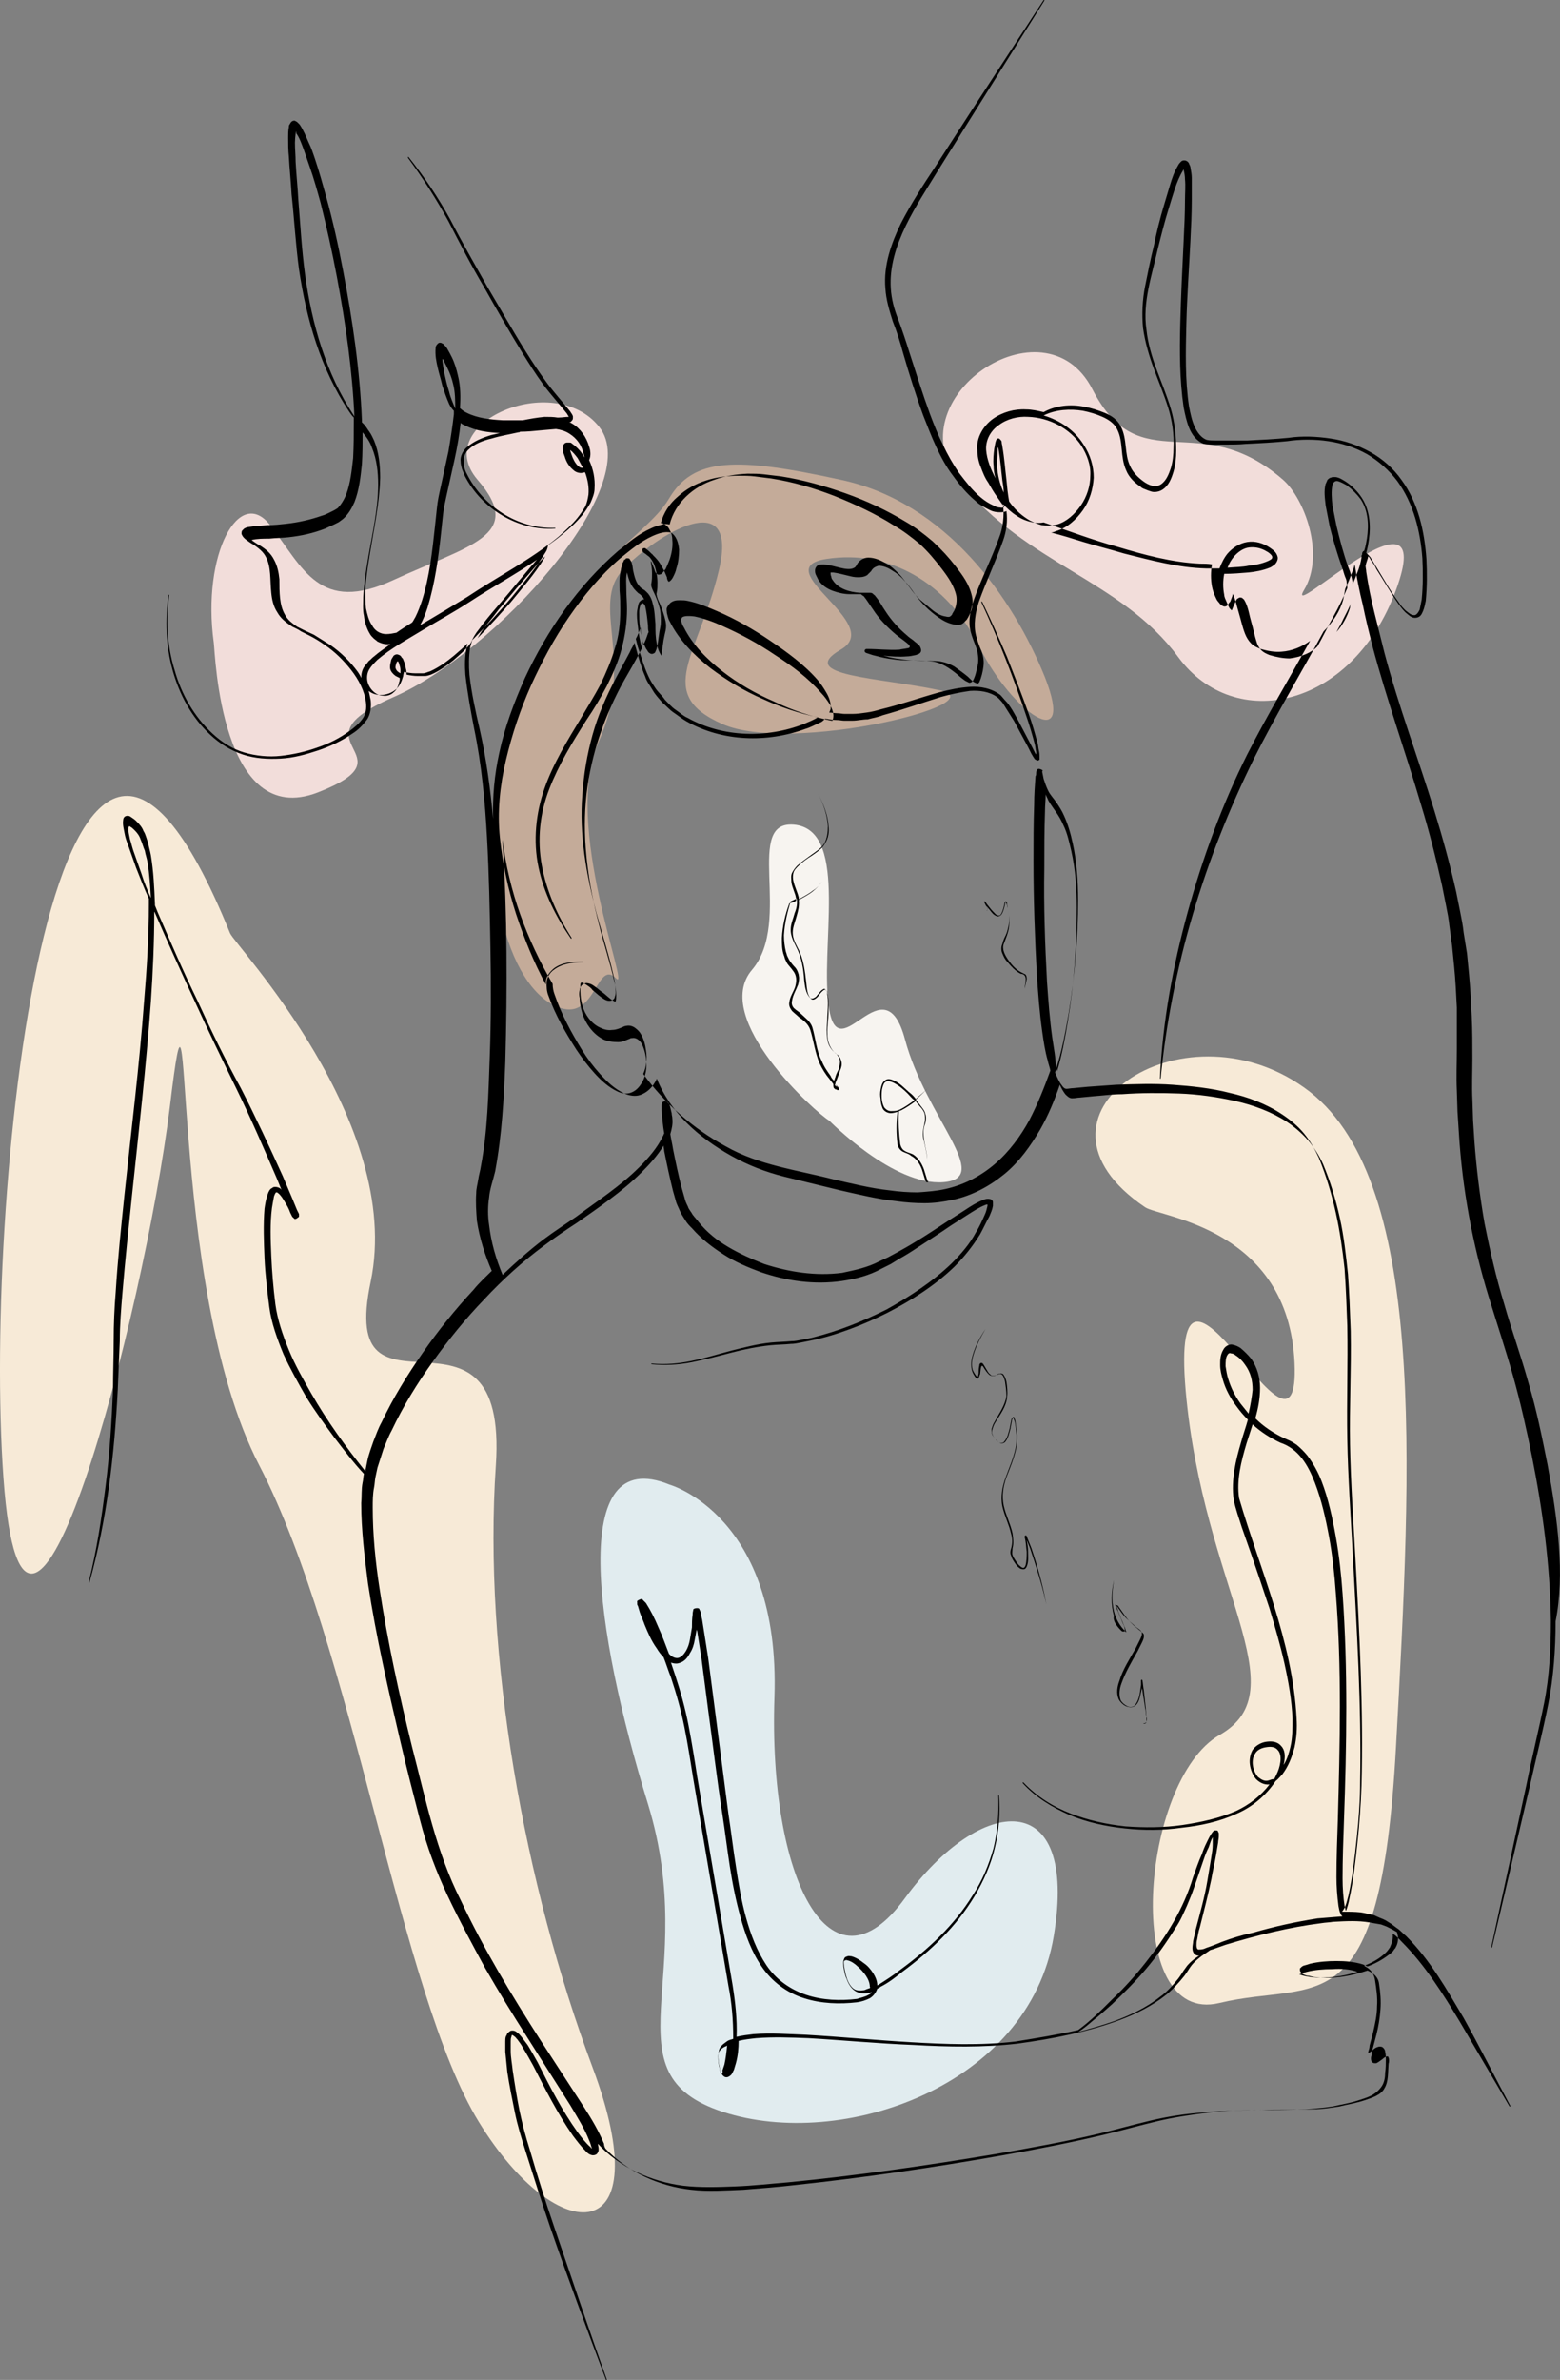
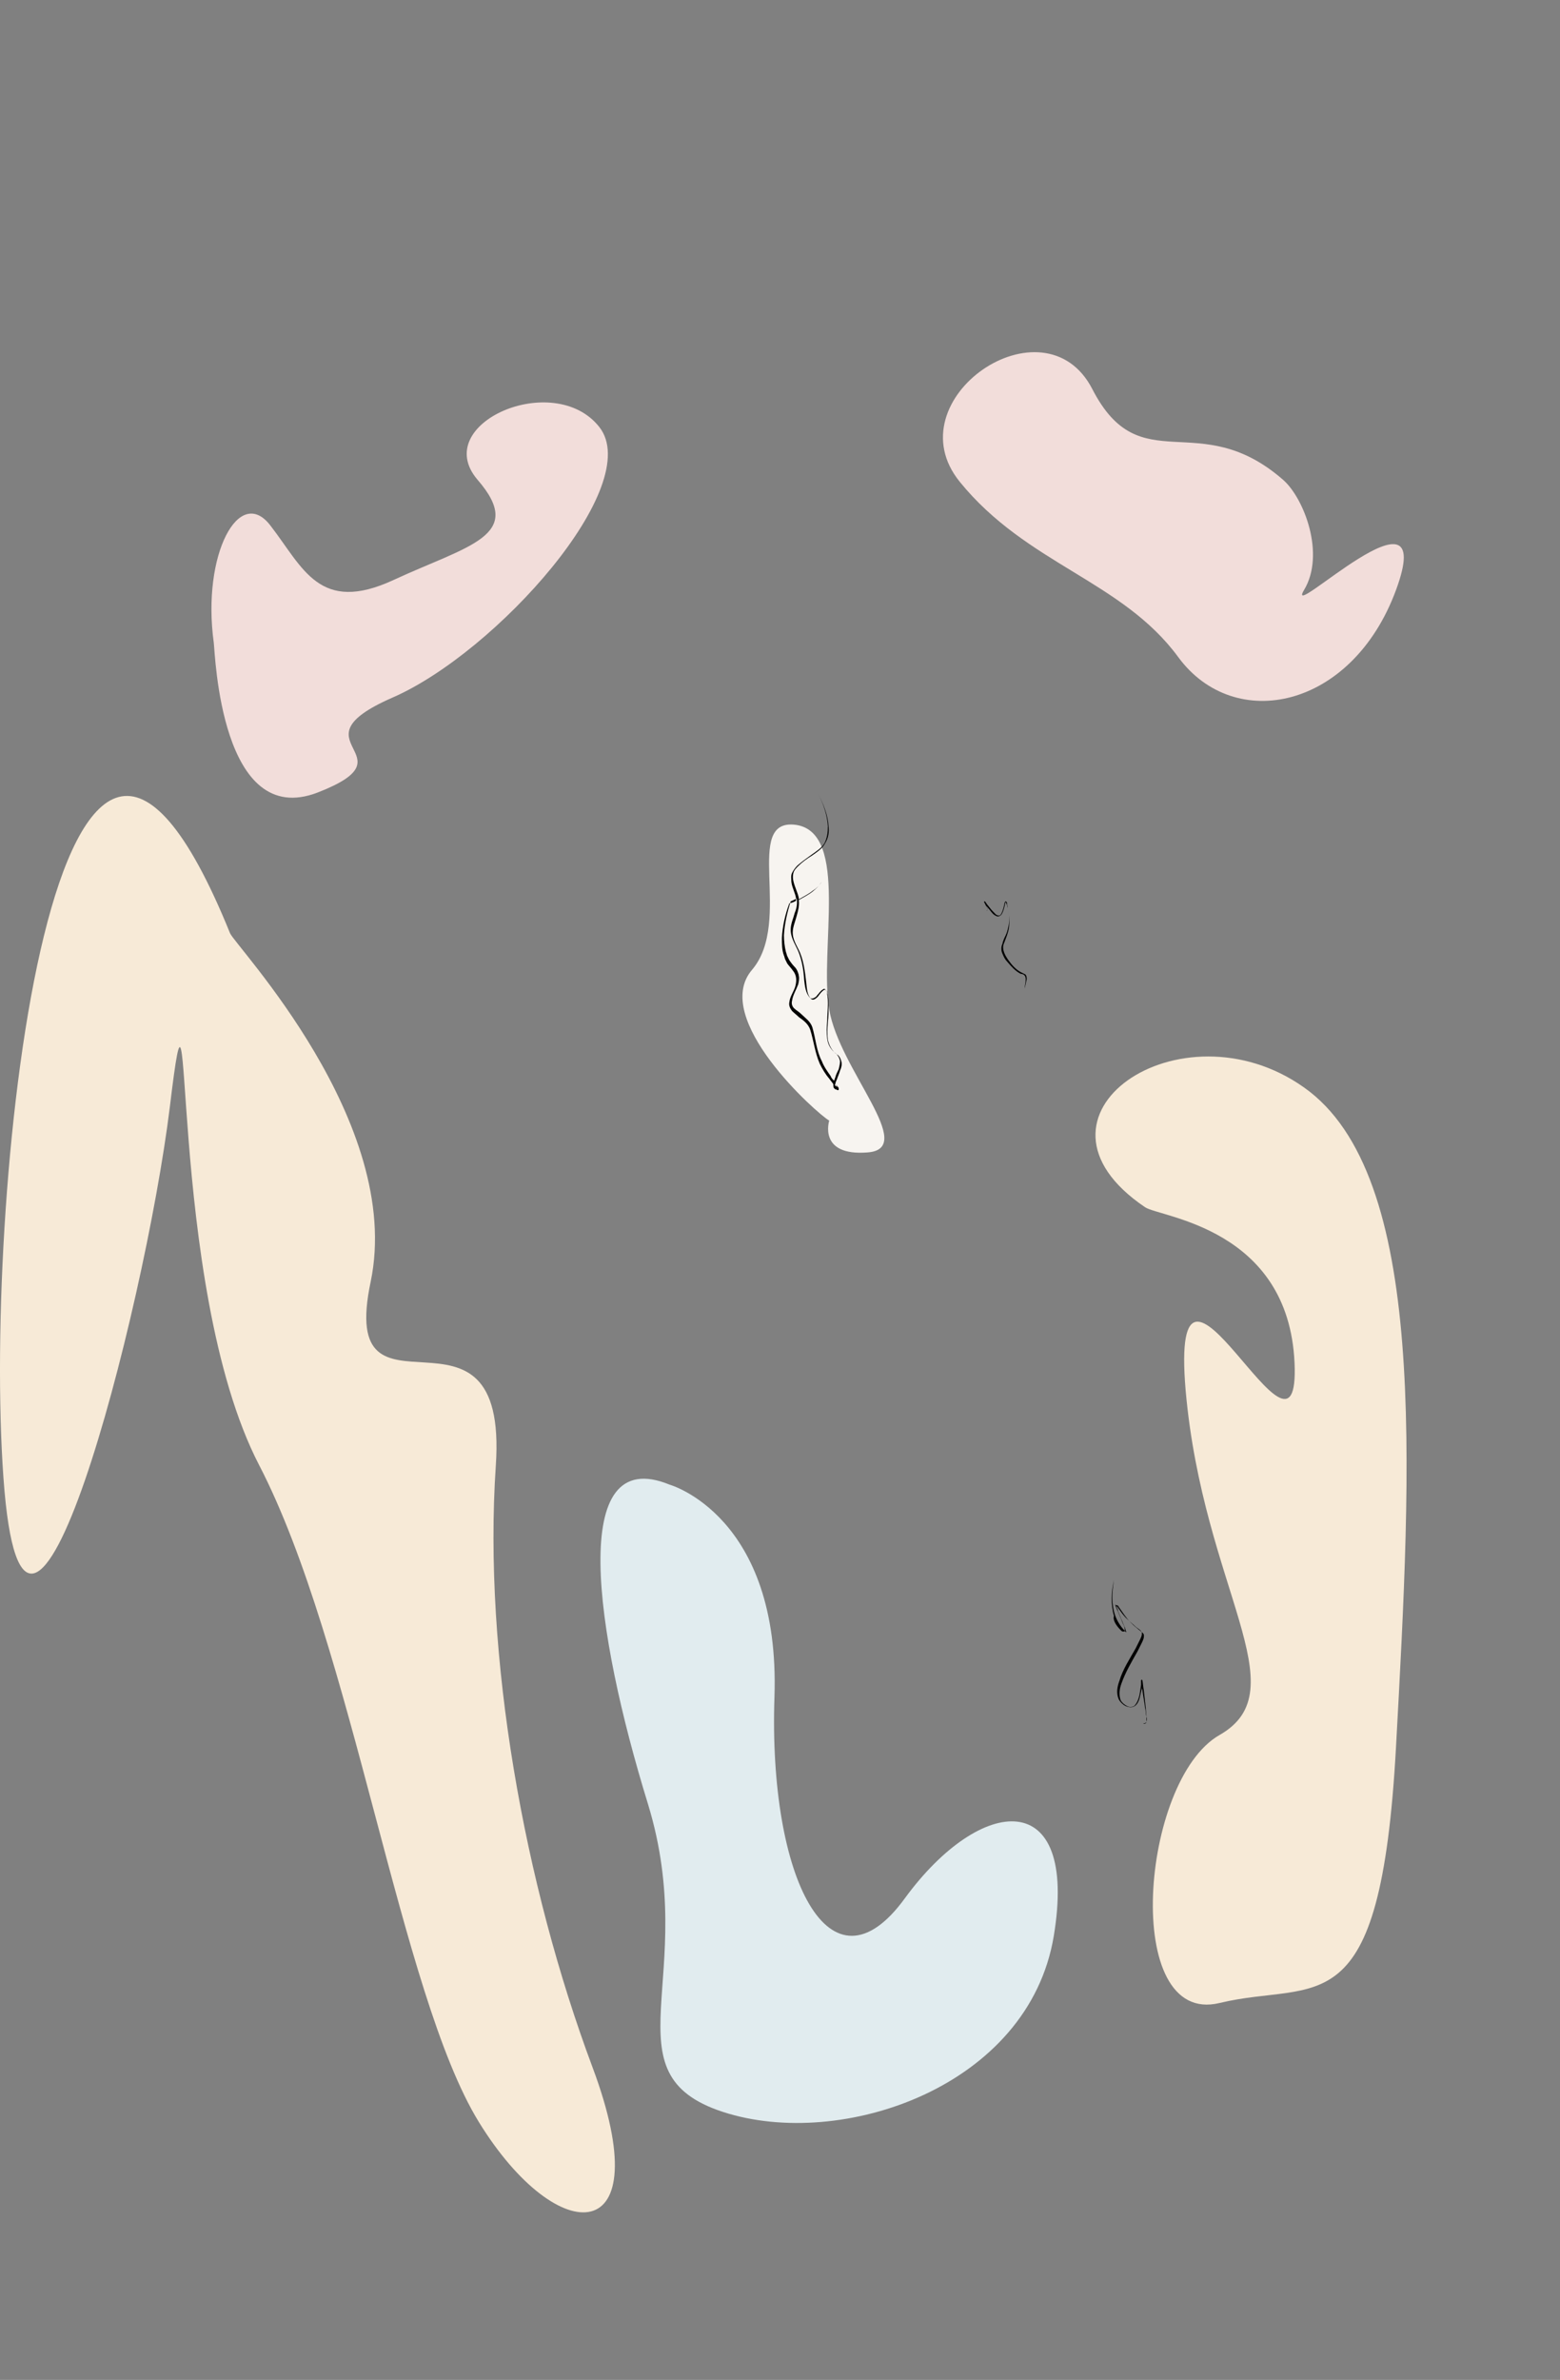
<svg xmlns="http://www.w3.org/2000/svg" version="1.1" id="Layer_1" x="0px" y="0px" style="enable-background:new 0 0 576 576;" xml:space="preserve" viewBox="165.69 111.3 230.66 351.7">
  <rect x="165.69" y="111.3" width="230.66" height="351.7" fill="#808080" stroke="none" />
  <style type="text/css">
	.st0{fill:#C4AB99;}
	.st1{fill:#E1ECEF;}
	.st2{fill:#F7EAD7;}
	.st3{fill:#F2DDDA;}
	.st4{fill:#F7F4F0;}
</style>
  <g>
    <g>
-       <path class="st0" d="M256.8,255.9c2.2,2.2-8.1-23-2.6-35s-1.3-20.2,3.6-25.4c4.9-5.2,17.2-12.7,14.2,0c-3,12.7-9.7,18.3,0.5,22.8    s41-3.1,32.1-5c-8.9-1.9-21.3-2.1-14.6-6c6.7-3.8-11.2-12-2.1-13.4s17.8,3.3,22.6,13c4.8,9.7,14.3,16.2,9.7,4.5    c-4.7-11.7-14.6-25.9-30.2-29.2c-15.6-3.4-21.8-3.3-25.4,2.8c-3.6,6.1-15.7,10.9-22.5,31.3c-6.8,20.4-2.3,38.6,4.7,43.1    C253.9,263.9,253.6,252.7,256.8,255.9z" />
      <path class="st1" d="M264.7,330.7c0,0,16.4,4.6,15.5,31.4c-0.9,26.7,8.2,45,19.3,29.7c11.2-15.3,25.7-16.7,22,5.6    c-3.7,22.3-31.4,31.7-48.9,26s-3.3-20-11.1-45.5C253.6,352.3,249.6,324.5,264.7,330.7z" />
      <path class="st2" d="M335,289.7c2.2,1.5,21.2,3,22.1,23c0.9,20.1-18.6-25.2-16.1,4.1c2.6,29.3,16.8,44.2,5,50.9    c-11.7,6.7-14.5,43.1,0,39.6c14.5-3.5,23.8,4.2,26.1-37.8s4.7-84.6-13.6-97.5C340.3,259.1,315,276.2,335,289.7z" />
      <path class="st3" d="M355.4,182.2c3.1,2.7,6.3,11,3.1,16.3c-3.1,5.2,20.1-17.6,13.6,0s-23.9,21.2-32.2,9.9s-22.4-13.7-32.3-25.9    c-9.9-12.2,12.5-27.5,19.6-13.7S342.9,171.3,355.4,182.2z" />
      <path class="st3" d="M197.3,206.3c0.2,1.5,1,27.7,15.4,22.1c14.4-5.6-4.3-7.3,11-14c15.4-6.7,37.4-31.4,30.6-40    c-6.7-8.5-25.1-0.5-18,7.8c7.2,8.3-1.4,9.7-12.4,14.8c-11,5.1-13.4-1.8-18.2-8C201.1,182.9,195.5,193.2,197.3,206.3z" />
-       <path class="st4" d="M288.3,276.9c-1.8-1-17.6-15.1-11.4-22.3c6.1-7.2-1.5-22.5,6.5-21.4c7.9,1.2,3.4,18.4,4.9,27.3    s8.1-7.2,11.2,4.4s13.1,20.5,5.7,21.1S288.3,276.9,288.3,276.9z" />
+       <path class="st4" d="M288.3,276.9c-1.8-1-17.6-15.1-11.4-22.3c6.1-7.2-1.5-22.5,6.5-21.4c7.9,1.2,3.4,18.4,4.9,27.3    s13.1,20.5,5.7,21.1S288.3,276.9,288.3,276.9z" />
      <path class="st2" d="M199.7,249.2c0.7,1.8,25.7,27.9,20.8,51.5c-5,23.6,20.4-0.8,18.5,27.2c-1.9,28,4.2,61.9,14.3,88.9    c10.1,27-5.1,27.1-16.8,8.1s-18.6-70.3-32.5-97.1s-9.5-83.6-13.2-52.9c-3.8,30.7-21.5,98.2-24.6,54.8    C163.1,286.5,174.1,186.1,199.7,249.2z" />
    </g>
    <g>
-       <path d="M311,312.8c0,0-0.1-0.1-0.2-0.1c-0.1,0-0.2,0.1-0.2,0.1c-0.1,0.1-0.1,0.2-0.1,0.3c-0.1,0.4-0.1,0.7-0.1,1.1    c0,0.2-0.1,0.4-0.1,0.5c-0.1,0.1-0.2,0-0.3-0.1c-0.2-0.3-0.4-0.6-0.5-0.9c-0.2-0.7-0.1-1.4,0.1-2.1c0.4-1.4,1.1-2.7,1.8-3.9    c0,0,0,0,0,0c0,0,0,0,0,0c-0.8,1.2-1.5,2.5-1.9,3.9c-0.2,0.7-0.3,1.4-0.1,2.2c0.1,0.4,0.3,0.7,0.5,1c0.1,0.1,0.1,0.1,0.2,0.2    c0.1,0.1,0.3,0,0.3-0.1c0.1-0.2,0.1-0.4,0.2-0.5c0.1-0.6,0.1-1.9,0.6-0.9c0.2,0.3,0.4,0.6,0.7,0.9c0.3,0.3,0.8,0.3,1.1,0.1    c0.3-0.1,0.7-0.3,0.9,0c0.2,0.2,0.3,0.6,0.4,1c0.1,0.7,0.2,1.4,0.2,2.1c-0.2,1.4-1.1,2.6-1.8,3.9c-0.2,0.3-0.3,0.7-0.4,1    c0,0.4,0,0.8,0.3,1.1c0.1,0.2,0.2,0.3,0.3,0.4c0.1,0.1,0.3,0.3,0.4,0.4c0.2,0.1,0.3,0.2,0.5,0.2c0.2,0,0.4-0.1,0.5-0.2    c0.5-0.6,0.6-1.3,0.8-2l0.2-1.1c0-0.1,0-0.2,0.1-0.3c0-0.1,0.1-0.2,0.1-0.2c0.1,0.1,0.1,0.3,0.2,0.5c0.2,0.7,0.2,1.4,0.3,2.1    c0,0.7,0,1.4-0.2,2.1c-0.3,1.4-0.9,2.7-1.4,4.1c-0.5,1.3-0.8,2.9-0.5,4.3c0.3,1.4,1,2.7,1.3,4.1c0.2,0.7,0.2,1.4,0,2.1    c-0.1,0.3-0.2,0.7,0,1.1c0.1,0.4,0.3,0.7,0.5,1c0.2,0.3,0.4,0.6,0.7,0.8c0.1,0.1,0.3,0.2,0.6,0.2c0.3,0,0.4-0.2,0.5-0.4    c0.3-0.7,0.2-1.5,0.2-2.2c0-0.6-0.1-1.1-0.2-1.7l0.1,0.2l0.4,1c0.9,2.7,1.8,5.5,2.4,8.3c0,0,0,0,0,0c0,0,0,0,0,0    c-0.5-2.8-1.3-5.6-2.2-8.3l-0.4-1l-0.2-0.5c0-0.1-0.1-0.2-0.1-0.3c0,0,0,0-0.1-0.1c0,0-0.1,0-0.1,0c0,0-0.1,0.1-0.1,0.1    c0,0,0,0,0,0.1c0,0.1,0,0.1,0,0.1c0.2,0.7,0.2,1.4,0.3,2.1c0,0.7,0,1.5-0.2,2.1c-0.1,0.2-0.2,0.3-0.3,0.3c-0.1,0-0.3-0.1-0.4-0.2    c-0.3-0.2-0.5-0.5-0.7-0.8c-0.2-0.3-0.4-0.6-0.5-0.9c-0.1-0.3,0-0.7,0-1c0.2-0.7,0.1-1.5,0-2.2c-0.3-1.4-1-2.7-1.3-4.1    c-0.3-1.4-0.1-2.8,0.4-4.2c0.5-1.3,1.1-2.7,1.4-4.1c0.2-0.7,0.2-1.4,0.2-2.2c-0.1-0.7-0.2-1.4-0.3-2.1c-0.1-0.2-0.1-0.4-0.2-0.5    c0,0-0.1,0-0.1,0c0,0,0,0-0.1,0.1c0,0,0,0.1-0.1,0.1c0,0.1-0.1,0.2-0.1,0.3l-0.2,1.1c-0.2,0.7-0.3,1.4-0.8,2    c-0.2,0.3-0.6,0.3-0.9,0.1c-0.1-0.1-0.3-0.2-0.4-0.4c-0.1-0.1-0.3-0.3-0.3-0.4c-0.2-0.3-0.3-0.6-0.2-1c0.1-0.3,0.2-0.7,0.4-1    c0.7-1.2,1.7-2.4,1.8-3.9c0.1-0.7,0-1.5-0.1-2.2c-0.1-0.4-0.2-0.7-0.4-1c-0.1-0.2-0.4-0.3-0.6-0.2c-0.2,0-0.4,0.1-0.5,0.2    c-0.3,0.1-0.7,0.2-0.9-0.1c-0.3-0.2-0.4-0.5-0.6-0.8C311.2,313.1,311.1,312.9,311,312.8z" />
      <path d="M331.4,352.2c0.1,0.1,0.2,0.2,0.3,0.2c0,0,0.1,0,0.2,0c0.1,0,0.1-0.1,0.1-0.1c0-0.1,0-0.1,0-0.2c0-0.2-0.1-0.5-0.2-0.7    c-0.2-0.4-0.3-0.8-0.5-1.2l-0.5-1.2c-0.1-0.2-0.2-0.4-0.2-0.6c0.1,0.1,0.1,0.1,0.2,0.2c0.5,0.7,1,1.5,1.7,2.1    c0.3,0.3,0.7,0.6,1,0.9c0.3,0.3,0.8,0.5,1,0.9c0.1,0.4-0.1,0.8-0.3,1.2c-0.2,0.4-0.4,0.8-0.6,1.2c-0.9,1.6-1.9,3.1-2.4,4.8    c-0.3,0.8-0.5,1.8-0.1,2.7c0.2,0.4,0.6,0.8,1,1c0.4,0.2,1,0.3,1.4,0c0.4-0.3,0.6-0.8,0.7-1.2c0.1-0.4,0.2-0.9,0.3-1.3l0-0.4    c0,0.2,0,0.3,0.1,0.5c0.1,0.9,0.3,1.8,0.4,2.7c0.1,0.4,0.1,0.9,0.2,1.3c0,0.2,0,0.4,0,0.7c0,0.2-0.3,0.3-0.5,0.3c0,0,0,0,0,0    c0,0,0,0,0,0c0.2,0.1,0.5,0,0.5-0.3c0.1-0.2,0.1-0.5,0-0.7c0-0.4-0.1-0.9-0.1-1.3c-0.1-0.9-0.2-1.8-0.3-2.7    c-0.1-0.5-0.1-0.9-0.2-1.4c0,0,0,0-0.1-0.1c0,0-0.1,0.1-0.1,0.1l0,0l0,0.1l0,0.1l0,0.2l0,0.3l-0.1,0.7c-0.1,0.8-0.3,1.8-0.9,2.4    c-0.3,0.2-0.8,0.2-1.1,0c-0.4-0.2-0.7-0.5-0.9-0.8c-0.3-0.8-0.2-1.7,0.1-2.5c0.6-1.7,1.5-3.2,2.4-4.8c0.2-0.4,0.4-0.8,0.6-1.2    c0.2-0.4,0.4-0.8,0.3-1.3c-0.3-0.4-0.7-0.6-1-0.9c-0.4-0.3-0.7-0.6-1-0.9c-0.6-0.6-1.1-1.4-1.6-2.1c-0.1-0.1-0.1-0.2-0.2-0.3    c-0.1,0,0-0.1-0.2-0.1c-0.1,0.1,0,0.1,0,0.2c0,0,0,0.1,0,0.1c0.1,0.2,0.2,0.4,0.2,0.6l0.5,1.2c0.2,0.4,0.3,0.8,0.5,1.2    c0.1,0.2,0.1,0.4,0.2,0.6c0,0,0,0.1,0,0.1c-0.1,0-0.1-0.1-0.2-0.2c-0.6-0.6-1.1-1.4-1.4-2.2c-0.6-1.7-0.5-3.5-0.2-5.3c0,0,0,0,0,0    c0,0,0,0,0,0c-0.4,1.7-0.5,3.6,0,5.3C330.2,350.7,330.7,351.5,331.4,352.2z M334.2,359.4C334.2,359.4,334.2,359.4,334.2,359.4    C334.2,359.4,334.2,359.4,334.2,359.4z" />
-       <path d="M394.5,327.7c-0.8-4-1.6-8-2.8-12c-1.1-4-2.5-7.8-3.6-11.7c-1.2-3.9-2.1-7.9-2.9-11.9c-0.7-4-1.2-8.1-1.5-12.1l-0.2-3.1    l-0.1-3.1c-0.1-2,0-4.1,0-6.1c0-2,0-4.1-0.1-6.2c-0.1-2.1-0.2-4.1-0.4-6.2l-0.3-3.1l-0.5-3.1c-0.1-1-0.3-2-0.5-3    c-0.2-1-0.4-2-0.6-3c-0.9-4-2-8-3.2-11.9c-2.4-7.8-5.3-15.5-7.4-23.4c-0.5-2-1-4-1.5-6c-0.5-2-0.9-4-1.2-6c0-0.3-0.1-0.6-0.1-0.9    c0.1-0.5,0.3-0.9,0.4-1.4c0.2,0.2,0.3,0.4,0.4,0.6c0.3,0.4,0.6,0.8,0.8,1.3c1.1,1.7,2.1,3.5,3.3,5.2c0.3,0.4,0.6,0.8,1,1.2    c0.4,0.3,0.8,0.8,1.4,0.8c0.3,0,0.6-0.1,0.8-0.3c0.2-0.2,0.3-0.5,0.4-0.7c0.2-0.5,0.3-1,0.4-1.5c0.2-2.1,0.2-4.1,0.1-6.2    c-0.3-4.1-1.2-8.3-3.7-11.7c-1.2-1.7-2.8-3.1-4.6-4.1c-1.8-1-3.8-1.7-5.9-2c-2-0.3-4.2-0.4-6.2-0.1c-2,0.2-4.1,0.3-6.1,0.4    c-1,0-2,0-3.1,0l-1.5,0c-0.5,0-1,0-1.4-0.1c-0.8-0.3-1.4-1.1-1.8-2c-0.4-0.9-0.6-1.9-0.8-2.9c-0.6-4-0.5-8.1-0.4-12.2    c0.1-4.1,0.4-8.2,0.6-12.3c0.1-2,0.2-4.1,0.2-6.2c0-1,0-2.1,0-3.1c0-0.5-0.1-1-0.2-1.6c0-0.1-0.1-0.3-0.2-0.5    c0-0.1-0.1-0.2-0.2-0.3c-0.1-0.1-0.3-0.2-0.5-0.2c-0.4,0-0.5,0.2-0.6,0.3c-0.1,0.1-0.2,0.2-0.3,0.4c-0.6,1-0.9,1.9-1.2,2.9    c-0.3,1-0.6,2-0.9,3c-0.6,2-1.1,4-1.5,6c-0.5,2-0.9,4-1.3,6c-0.4,2-0.5,4.2-0.3,6.2c0.3,2.1,0.9,4.1,1.6,6    c0.7,1.9,1.5,3.8,2.1,5.7c0.6,1.9,0.9,4,0.8,6c0,1-0.1,2-0.4,3c-0.3,0.9-0.7,1.9-1.5,2.4c-0.8,0.5-1.8,0.1-2.6-0.5    c-0.8-0.6-1.5-1.3-1.9-2.2c-0.9-1.8-0.4-4-1.4-5.9c-0.5-1-1.4-1.6-2.4-2c-1-0.4-1.9-0.7-3-0.9c-2-0.4-4.2-0.2-6,0.8    c-0.9-0.2-1.7-0.4-2.6-0.4c-1.7-0.1-3.5,0.4-4.9,1.4c-1.4,1-2.5,2.8-2.3,4.6c0,0.9,0.2,1.8,0.5,2.5c0.3,0.8,0.6,1.6,1.1,2.3    c0.4,0.7,0.8,1.4,1.3,2.1l0.7,1l0.4,0.5c0,0,0,0,0,0c0,0-0.3,0.2-0.6,0.1c-0.3,0-0.7-0.1-1-0.3c-0.7-0.3-1.3-0.7-1.9-1.2    c-1.2-1-2.2-2.3-3.2-3.6c-0.9-1.3-1.7-2.7-2.4-4.2c-0.7-1.4-1.3-2.9-1.9-4.5c-1.1-3-2.1-6.2-3.1-9.3c-0.5-1.6-1-3.1-1.6-4.7    c-0.6-1.5-1-3-1.1-4.6c-0.2-3.2,0.8-6.3,2.2-9.2c1.4-2.9,3.2-5.6,4.9-8.4l5.2-8.3l10.4-16.6c0,0,0-0.1,0-0.1c0,0-0.1,0-0.1,0    l-10.7,16.4l-5.3,8.2c-1.8,2.7-3.6,5.5-5.1,8.4c-1.4,2.9-2.6,6.2-2.3,9.6c0.1,1.7,0.6,3.3,1.1,4.9c0.6,1.5,1.1,3.1,1.5,4.6    c0.9,3.1,1.9,6.3,3,9.3c0.6,1.5,1.2,3.1,1.9,4.6c0.7,1.5,1.5,3,2.5,4.3c1,1.4,2,2.6,3.3,3.7c0.6,0.6,1.4,1,2.2,1.4    c0.4,0.2,0.9,0.3,1.4,0.3c0.3,0,0.5,0,0.8-0.1c0.1,0,0.1,0,0.2-0.1c0.2,1.5,0,3-0.5,4.4c-1.1,3.1-2.5,6-3.6,9.1    c-0.5,1.6-0.8,3.3-0.4,4.9c0.2,0.8,0.5,1.6,0.8,2.3c0.3,0.8,0.4,1.5,0.3,2.3c-0.1,0.8-0.3,1.6-0.6,2.3c-0.1,0.1-0.2,0.3-0.3,0.2    c-0.1,0-0.3-0.1-0.5-0.2c-0.3-0.2-0.6-0.5-0.9-0.8c-0.6-0.5-1.3-1-2-1.5c-0.7-0.4-1.5-0.7-2.4-0.8c-1.7-0.1-3.3,0-4.9-0.2    c-0.8-0.1-1.6-0.2-2.4-0.4c-0.3-0.1-0.5-0.1-0.8-0.2c1.1,0.1,2.3,0.2,3.5,0.1c0.4,0,0.8-0.1,1.3-0.2c0.2-0.1,0.5-0.1,0.7-0.4    c0.2-0.3,0-0.7-0.1-0.9c-0.3-0.4-0.7-0.6-1-0.9c-0.3-0.2-0.7-0.5-0.9-0.7c-1.2-1-2.3-2.2-3.2-3.6c-0.5-0.7-0.8-1.4-1.4-2.1    c-0.1-0.2-0.3-0.3-0.5-0.5c-0.1-0.1-0.3-0.1-0.4-0.1c-0.1,0-0.2,0-0.2,0l-0.1,0c-0.4,0-0.8,0-1.2,0c-1.5-0.1-3.2-0.6-4-1.9    c-0.1-0.1-0.2-0.3-0.2-0.5c-0.1-0.2-0.1-0.3-0.1-0.5c0-0.1,0-0.1,0-0.1c0.1,0,0.2,0,0.4,0c0.7,0.1,1.5,0.3,2.3,0.5    c0.4,0.1,0.8,0.2,1.3,0.2c0.4,0,0.9,0,1.4-0.3c0.2-0.2,0.4-0.4,0.6-0.6c0.1-0.2,0.2-0.3,0.3-0.4c0.2-0.2,0.5-0.3,0.8-0.4    c0.7,0,1.4,0.3,2,0.7c0.7,0.4,1.3,0.9,1.8,1.5c0.6,0.6,1,1.2,1.5,1.9c0.5,0.7,1,1.3,1.6,1.9c0.6,0.6,1.2,1.1,1.9,1.6    c0.7,0.5,1.4,0.9,2.4,1.1c0.5,0.1,1.1,0.1,1.5-0.4c0.1-0.1,0.2-0.2,0.3-0.3c0.1-0.1,0.1-0.2,0.2-0.3c0.1-0.2,0.2-0.4,0.3-0.6    c0.4-0.8,0.5-1.8,0.3-2.6c-0.4-1.8-1.4-3.1-2.4-4.4c-1-1.3-2.1-2.5-3.4-3.7c-1.3-1.1-2.6-2.1-4-2.9c-2.8-1.7-5.8-3.1-8.9-4.2    c-3.1-1.1-6.3-2-9.5-2.5c-0.8-0.1-1.6-0.2-2.5-0.3c-0.8-0.1-1.6-0.1-2.5-0.1c-1.7,0.1-3.3,0.3-4.9,0.9c-3.1,1-5.8,3.4-6.6,6.6    c-0.5-0.1-0.9-0.1-1.4,0.1c-0.5,0.1-1,0.3-1.4,0.5c-1.8,0.8-3.3,2.1-4.8,3.3c-5.9,5.1-10.5,11.7-13.8,18.8    c-1.6,3.6-3,7.3-3.8,11.1c-0.7,3.2-1,6.4-0.9,9.7c-0.4-4.4-1-8.9-2-13.3c-0.6-2.6-1.2-5.3-1.5-8c-0.1-1.3-0.1-2.7,0.1-4    c0.1-0.4,0.2-0.7,0.3-1.1c0.1-0.1,0.3-0.3,0.4-0.4c1.9-1.9,3.7-3.9,5.5-6c1.7-2.1,3.5-4.2,4.9-6.5c0.2-0.3,0.3-0.5,0.4-1    c0,0,0-0.1,0-0.1c0.7-0.5,1.4-1,2.1-1.6c1.1-0.9,2.1-1.8,3-2.9c0.4-0.5,0.8-1.1,1.2-1.8c0.3-0.7,0.6-1.4,0.6-2.1    c0.1-1.5-0.2-2.9-0.8-4.2c0,0,0,0,0,0c0.3-0.7,0.2-1.4,0-2c-0.4-1.4-1.3-2.7-2.5-3.4c-0.2-0.1-0.3-0.2-0.5-0.2    c0.1,0,0.3,0,0.4-0.2c0.1-0.1,0.2-0.2,0.2-0.4c0-0.1,0-0.2,0-0.3c-0.1-0.3-0.3-0.5-0.4-0.7c-1.2-1.5-2.4-2.8-3.5-4.3    c-1.1-1.5-2.1-3-3.1-4.6c-2-3.2-3.8-6.4-5.7-9.6c-1.8-3.2-3.7-6.5-5.4-9.8c-1.8-3.3-3.9-6.4-6.2-9.3c0,0,0,0-0.1,0c0,0,0,0,0,0.1    c2.2,3,4.2,6.1,6,9.4c1.7,3.3,3.4,6.6,5.3,9.8c1.8,3.2,3.7,6.5,5.6,9.6c1,1.6,2,3.2,3.1,4.7c1.1,1.5,2.4,2.9,3.5,4.3    c0.1,0.2,0.2,0.3,0.3,0.5c0,0-0.1,0-0.1,0c-0.4,0-0.9,0.1-1.4,0.1l-0.2,0c-0.6-0.1-1.2-0.1-1.9-0.1c-1.1,0.1-2.2,0.3-3.2,0.5    c-1,0-2,0-3,0c-1.8-0.1-3.7-0.3-5.3-1.1c-0.4-0.2-0.7-0.4-1-0.7c0.1-1.6,0.1-3.2-0.3-4.8c-0.2-0.9-0.5-1.9-0.9-2.7    c-0.2-0.4-0.4-0.8-0.7-1.3c-0.1-0.2-0.3-0.4-0.5-0.6c0-0.1-0.2-0.1-0.3-0.2c-0.2-0.1-0.4-0.1-0.6,0.1c-0.3,0.3-0.3,0.5-0.3,0.6    c-0.1,1.1,0.1,2,0.3,2.9c0.2,0.9,0.5,1.8,0.7,2.7c0.3,0.9,0.6,1.8,1,2.7c0.2,0.4,0.4,0.7,0.7,1c0,0.2,0,0.3,0,0.5    c-0.2,1.8-0.5,3.7-0.8,5.5l-1.2,5.5c-0.2,0.9-0.4,1.8-0.5,2.8c-0.1,0.9-0.2,1.9-0.3,2.8c-0.4,3.7-0.8,7.4-1.9,10.9    c-0.3,0.9-0.6,1.7-1,2.5c-0.2,0.3-0.3,0.6-0.5,0.8c-0.8,0.5-1.6,1-2.3,1.5c-0.5,0.1-1,0.2-1.5,0.2c-0.9,0-1.7-0.5-2.1-1.3    c-0.5-0.7-0.7-1.6-0.9-2.5c-0.1-0.9-0.1-1.8-0.1-2.7c0.1-1.8,0.4-3.7,0.7-5.5c0.6-3.7,1.4-7.3,1.5-11.1c0-1.9-0.2-3.8-0.9-5.5    c-0.2-0.4-0.4-0.9-0.7-1.3c-0.3-0.4-0.5-0.8-0.8-1.1c-0.1-0.1-0.2-0.2-0.3-0.3c0-0.1,0-0.2,0-0.3c-0.3-7.5-1.4-14.9-2.8-22.2    c-0.7-3.7-1.5-7.3-2.5-10.9c-0.5-1.8-1-3.6-1.6-5.4c-0.3-0.9-0.6-1.8-1-2.6c-0.4-0.9-0.7-1.7-1.3-2.6c-0.1-0.1-0.2-0.2-0.3-0.3    c-0.1-0.1-0.1-0.1-0.3-0.2c-0.1-0.1-0.3-0.1-0.5,0c-0.3,0.2-0.3,0.4-0.4,0.5c-0.1,0.1-0.1,0.3-0.1,0.4c-0.1,0.5-0.1,1-0.1,1.5    c0,0.9,0,1.9,0.1,2.8c0.1,1.9,0.3,3.7,0.4,5.6c0.4,3.7,0.6,7.4,1.1,11.1c1.1,7.4,3.2,14.7,7.4,21c0.2,0.3,0.4,0.6,0.7,0.9    c0,0.2,0,0.3,0,0.5c0,1.8,0,3.7-0.1,5.5c-0.2,1.8-0.4,3.7-1,5.3c-0.3,0.8-0.8,1.6-1.3,2.1c-0.2,0.1-0.3,0.2-0.5,0.3l-0.6,0.3    c-0.4,0.2-0.8,0.4-1.2,0.5c-1.7,0.6-3.5,1-5.3,1.2c-0.9,0.1-1.8,0.2-2.8,0.2c-0.9,0.1-1.8,0.1-2.9,0.3c-0.1,0-0.3,0.1-0.5,0.2    l-0.1,0.1c-0.1,0.1-0.1,0.1-0.2,0.2c-0.1,0.1-0.1,0.4-0.1,0.5c0.2,0.5,0.4,0.6,0.6,0.8c0.4,0.3,0.8,0.6,1.2,0.8    c0.7,0.5,1.4,1,1.8,1.8c0.8,1.5,0.6,3.4,0.8,5.3c0.1,1,0.3,2,0.9,2.9c0.5,0.9,1.3,1.5,2.2,2.1c0.4,0.2,0.9,0.4,1.3,0.7l1.2,0.6    c0.8,0.4,1.6,0.9,2.3,1.4c1.5,1,2.8,2.3,3.9,3.7c1.1,1.4,2,3.1,2.2,4.8c0.1,0.9,0,1.7-0.5,2.4c-0.5,0.7-1.2,1.3-1.9,1.8    c-1.5,1.1-3.1,1.9-4.9,2.5c-1.7,0.6-3.5,1-5.3,1.2c-1.8,0.2-3.7,0-5.4-0.5c-1.7-0.5-3.3-1.5-4.7-2.8c-2.7-2.5-4.6-5.8-5.6-9.4    c-1.1-3.5-1.3-7.3-0.8-11c0,0,0-0.1,0-0.1c0,0-0.1,0-0.1,0c-0.5,3.7-0.4,7.5,0.6,11.1c1,3.6,2.8,7,5.6,9.6c1.4,1.3,3,2.3,4.8,2.9    c1.8,0.6,3.7,0.7,5.6,0.6c1.9-0.1,3.7-0.6,5.5-1.2c1.8-0.6,3.5-1.4,5.1-2.5c0.8-0.5,1.5-1.2,2.1-2c0.6-0.8,0.7-2,0.6-2.9    c-0.1-0.5-0.2-1-0.3-1.4c0.5,0.4,1.1,0.6,1.8,0.6c0.8,0,1.6-0.3,2.2-0.8c0.6-0.5,0.9-1.3,1.1-2c0-0.2,0.1-0.4,0.1-0.6    c0.6,0.1,1.1,0.2,1.7,0.2c0.4,0,0.7,0,1.1,0c0.4,0,0.7-0.2,1.1-0.3c1.3-0.6,2.4-1.4,3.5-2.3c0.7-0.6,1.4-1.2,2-1.8    c0,0.2-0.1,0.3-0.1,0.5c-0.3,1.4-0.3,2.7-0.2,4.1c0.3,2.7,0.8,5.4,1.3,8c1.1,5.3,1.6,10.7,1.9,16.1c0.3,5.4,0.4,10.8,0.5,16.2    c0.1,5.4,0.1,10.8-0.1,16.2c-0.2,5.4-0.3,10.8-1.3,16.1c-0.1,0.7-0.3,1.3-0.4,2c-0.1,0.7-0.3,1.3-0.3,2c-0.1,1.4,0,2.7,0.1,4.1    c0.4,2.6,1.2,5.1,2.2,7.4c-0.9,0.9-1.9,1.8-2.7,2.8c-2.7,2.9-5.2,6-7.5,9.3c-2.3,3.3-4.4,6.7-6.1,10.3c-0.5,0.9-0.8,1.8-1.2,2.8    c-0.3,0.9-0.7,1.9-0.9,2.9l-0.3,1.5c0,0,0,0,0,0c-2.9-3.6-5.7-7.5-8-11.5c-1.2-2.1-2.4-4.2-3.3-6.4c-0.9-2.2-1.7-4.5-2-6.8    c-0.3-2.4-0.5-4.8-0.6-7.1c-0.1-2.4-0.2-4.8,0.1-7.1c0.1-0.6,0.2-1.2,0.3-1.7c0.1-0.3,0.2-0.5,0.3-0.6c0,0,0,0,0.1,0c0,0,0,0,0,0    c0,0,0.1,0,0.2,0.1c0.4,0.3,0.7,0.8,1,1.3c0.3,0.5,0.6,1,0.8,1.6l0.2,0.4l0.1,0.2l0.1,0.1l0.1,0.1c0.1-0.1,0,0.5,0.8-0.2    c0-0.3,0-0.3,0-0.3l0-0.1l-0.1-0.2l-0.2-0.4l-0.7-1.7l-1.4-3.3c-2-4.4-4-8.7-6.2-13c-2.3-4.2-4.4-8.5-6.4-12.9    c-2.1-4.3-4-8.7-5.9-13.1c-0.1-0.3-0.3-0.7-0.4-1c0-0.1,0-0.1,0-0.2c-0.1-2.4-0.2-4.8-0.6-7.2c-0.1-0.6-0.3-1.2-0.4-1.8    c-0.1-0.3-0.2-0.6-0.3-0.9c-0.1-0.3-0.2-0.6-0.4-0.9c-0.2-0.6-0.7-1.1-1.1-1.5c-0.2-0.2-0.5-0.4-0.8-0.6c-0.1-0.1-0.4-0.2-0.7-0.1    c-0.3,0.1-0.4,0.4-0.4,0.6c-0.1,0.7,0.1,1.3,0.2,1.9c0.1,0.6,0.3,1.2,0.5,1.7c0.4,1.1,0.8,2.3,1.2,3.4c0.6,1.5,1.2,3.1,1.9,4.6    c0,0.3,0,0.5,0,0.8c0,4.8-0.3,9.6-0.7,14.3c-0.7,9.6-1.9,19.1-2.9,28.6c-0.5,4.8-1,9.6-1.3,14.4c-0.2,2.4-0.3,4.8-0.3,7.2    c0,2.4-0.1,4.8-0.1,7.2c-0.2,4.8-0.5,9.6-1.1,14.3c-0.6,4.8-1.3,9.5-2.5,14.2c0,0,0,0.1,0,0.1c0,0,0.1,0,0.1,0    c2.6-9.3,3.7-18.9,4.2-28.5c0.1-2.4,0.2-4.8,0.3-7.2c0-2.4,0.2-4.8,0.4-7.2c0.4-4.8,0.9-9.5,1.4-14.3c1-9.5,2.1-19.1,2.8-28.7    c0.3-4.4,0.5-8.9,0.5-13.3c0,0.1,0.1,0.1,0.1,0.2c1.9,4.4,3.9,8.8,5.9,13.1c2,4.4,4.1,8.7,6.2,13c2.1,4.3,4,8.7,5.9,13.1l0.7,1.7    c-0.1-0.1-0.1-0.1-0.2-0.2c-0.2-0.1-0.4-0.2-0.7-0.2c-0.1,0-0.3,0-0.4,0.1c-0.1,0.1-0.2,0.1-0.3,0.2c-0.3,0.3-0.4,0.7-0.5,1    c-0.2,0.6-0.3,1.2-0.4,1.9c-0.2,2.4-0.1,4.9,0,7.3c0.1,2.4,0.4,4.8,0.7,7.2c0.3,2.4,1.2,4.8,2.1,7c1,2.2,2.2,4.3,3.4,6.4    c1.3,2.1,2.7,4,4.1,5.9c1.4,1.8,2.8,3.7,4.4,5.4c-0.1,0.4-0.1,0.9-0.2,1.3c-0.2,1-0.1,2-0.2,3c0,4,0.5,8,1,11.9    c1.2,7.9,3,15.7,4.8,23.4c0.9,3.9,1.9,7.7,2.9,11.6c1,3.9,2.4,7.6,4.1,11.2c1.7,3.6,3.6,7.1,5.5,10.6c2,3.5,4.1,6.9,6.2,10.2    l6.4,10.1c1,1.7,2.1,3.4,2.8,5.2c0.2,0.4,0.3,0.9,0.4,1.2c-0.1,0-0.1-0.1-0.2-0.2c-0.7-0.6-1.3-1.4-1.9-2.2    c-2.3-3.2-4.1-6.7-5.9-10.3c-0.5-0.9-1-1.8-1.5-2.6c-0.3-0.4-0.6-0.8-0.9-1.2c-0.2-0.2-0.3-0.4-0.6-0.6c-0.2-0.2-0.5-0.4-1-0.3    c-0.2,0.1-0.4,0.3-0.5,0.4c-0.1,0.2-0.1,0.3-0.2,0.4c-0.1,0.3-0.1,0.5-0.1,0.8c0,0.5,0,1,0,1.5c0.1,1,0.2,2,0.3,3    c0.3,2,0.7,3.9,1.1,5.9c0.4,2,1,3.9,1.6,5.8c1.2,3.8,2.4,7.6,3.7,11.4c2.6,7.5,5.4,15,8.2,22.4c0,0,0,0,0.1,0c0,0,0,0,0-0.1    c-2.7-7.5-5.2-15-7.8-22.6c-1.3-3.8-2.5-7.6-3.6-11.4c-0.6-1.9-1.1-3.8-1.5-5.7c-0.4-2-0.7-3.9-1-5.9c-0.1-1-0.3-2-0.3-2.9    c0-0.5,0-1,0-1.4c0-0.2,0-0.5,0.1-0.7c0-0.2,0.2-0.4,0.1-0.3c0,0,0.2,0.1,0.3,0.2c0.2,0.1,0.3,0.3,0.5,0.5    c0.3,0.4,0.6,0.8,0.8,1.2c0.5,0.8,1,1.7,1.5,2.6c1.8,3.5,3.6,7.1,5.9,10.4c0.6,0.8,1.2,1.6,2,2.4c0.2,0.2,0.4,0.4,0.9,0.5    c0.1,0,0.3,0,0.5-0.1c0.2-0.1,0.3-0.3,0.3-0.4c0.1-0.1,0.1-0.2,0.1-0.3c0-0.1,0-0.2,0-0.2c0-0.2-0.1-0.5-0.1-0.7    c3.2,3.5,7.9,5.6,12.6,6.2c2.6,0.3,5.2,0.2,7.8,0.1c2.6-0.1,5.2-0.4,7.7-0.6c10.3-1,20.6-2.5,30.8-4.2c5.1-0.9,10.2-1.8,15.2-3    c2.5-0.6,5-1.3,7.5-1.9c2.5-0.6,5-1,7.6-1.2c2.6-0.3,5.1-0.3,7.7-0.4c2.6,0,5.2,0,7.8-0.1c1.3-0.1,2.6-0.2,3.9-0.4    c1.3-0.3,2.6-0.5,3.8-0.9c0.6-0.2,1.3-0.4,1.9-0.7c0.6-0.3,1.2-0.8,1.6-1.4c0.4-0.6,0.5-1.4,0.5-2c0.1-0.7,0.1-1.3,0.1-2    c0-0.3,0-0.7-0.1-1.1c0-0.2-0.1-0.4-0.3-0.6c-0.2-0.2-0.6-0.2-0.8-0.1c-0.4,0.1-0.7,0.4-0.9,0.6c-0.1,0.1-0.3,0.2-0.5,0.3    c0-0.1,0-0.1,0-0.2c0.1-0.3,0.2-0.6,0.2-0.9l0.5-1.9c0.3-1.3,0.6-2.6,0.6-3.9c0.1-1.3-0.1-2.6-0.3-3.9c-0.1-0.7-0.5-1.4-1.1-1.8    c-0.2-0.1-0.3-0.2-0.5-0.3c1-0.4,2-0.9,2.8-1.6c0.2-0.2,0.5-0.4,0.7-0.7c0.1-0.1,0.2-0.3,0.3-0.4l0.2-0.5c0.2-0.5,0.3-1.1,0.2-1.6    l0.1,0.1c0.5,0.3,0.9,0.8,1.3,1.2c1.7,1.7,3.2,3.6,4.6,5.6c1.4,2,2.7,4.1,3.9,6.1l7.4,12.6c0,0,0,0,0.1,0c0,0,0,0,0-0.1    c-2.3-4.3-4.5-8.7-6.9-13c-2.5-4.2-4.9-8.5-8.5-12.1c-0.5-0.4-0.9-0.9-1.4-1.2l-0.8-0.6l-0.8-0.5l-0.4-0.2l-0.5-0.2l-0.9-0.4    c-0.6-0.1-1.2-0.3-1.9-0.4c-0.9-0.1-1.9-0.1-2.8-0.1c0,0,0.1-0.1,0.1-0.1c0.1-0.1,0.1-0.2,0.2-0.3c0.4-0.7,0.5-1.4,0.7-2.1    c0.6-2.8,0.9-5.6,1.2-8.4c0.3-2.8,0.5-5.6,0.5-8.4c0.2-11.2-0.5-22.5-1.1-33.7c-0.3-5.6-0.7-11.2-0.8-16.8    c-0.1-5.6,0.1-11.2,0-16.8c-0.1-2.8-0.2-5.6-0.4-8.4c-0.3-2.8-0.7-5.6-1.3-8.3c-0.6-2.7-1.4-5.4-2.5-8.1c-0.6-1.3-1.3-2.5-2.2-3.6    c-0.9-1.1-2-2-3.2-2.8c-2.4-1.6-5.1-2.6-7.8-3.2c-2.7-0.7-5.6-1-8.4-1.2c-2.8-0.2-5.6-0.1-8.4,0c-1.4,0.1-2.8,0.2-4.2,0.3    l-2.1,0.2c-0.3,0-0.8,0.1-1,0.1c-0.3,0-0.5-0.2-0.7-0.5c-0.4-0.5-0.7-1.2-1-1.9c0-0.1,0.1-0.2,0.1-0.4c0.9-2.7,1.4-5.5,1.9-8.3    c0.9-5.6,1.4-11.2,1.4-16.8c0-2.8-0.2-5.7-0.8-8.4c-0.3-1.4-0.7-2.8-1.3-4.1c-0.3-0.7-0.7-1.3-1.1-1.9c-0.4-0.6-0.9-1.1-1.2-1.7    c-0.3-0.6-0.5-1.2-0.7-1.8l-0.2-1c0,0,0-0.1,0-0.2c0.4,0.1-0.6-0.6-0.8-0.1c-0.1,0.2-0.1,0.3-0.1,0.4c0,0.2,0,0.4-0.1,0.5    c-0.1,1.4-0.2,2.8-0.2,4.2c-0.1,2.8-0.1,5.6-0.1,8.4c0,5.6,0.2,11.2,0.5,16.8c0.2,2.8,0.4,5.6,0.8,8.4c0.2,1.4,0.4,2.8,0.8,4.2    c0.1,0.5,0.3,1,0.4,1.5c-0.9,2.5-1.9,5-3.1,7.3c-1.3,2.4-3,4.7-5.1,6.5c-2.1,1.8-4.6,3.1-7.3,3.7c-1.3,0.3-2.7,0.4-4.1,0.5    c-1.4,0-2.8-0.1-4.2-0.3c-2.8-0.3-5.5-1-8.2-1.6c-5.4-1.4-11.1-2.1-16-4.9c-4.8-2.6-9-6.3-12.2-10.7c0.5-1.1,0.6-2.3,0.4-3.5    c-0.1-0.8-0.3-1.6-0.7-2.3c-0.2-0.4-0.5-0.7-0.9-1c-0.4-0.3-0.9-0.4-1.3-0.3c-0.2,0-0.4,0.1-0.6,0.2l-0.5,0.2    c-0.3,0.1-0.6,0.2-1,0.2c-0.7,0.1-1.3-0.1-1.9-0.4c-1.2-0.6-2.1-1.8-2.5-3.2c-0.2-0.7-0.3-1.4-0.3-2.1c0-0.4,0-0.7,0-1    c0-0.1,0.1-0.3,0.1-0.3c0,0,0,0,0.1,0c0.2,0,0.5,0.2,0.8,0.4c0.3,0.2,0.6,0.4,0.8,0.7c0.6,0.5,1.1,1,1.8,1.4    c0.2,0.1,0.4,0.2,0.7,0.2c0.4,0,0.8-0.3,0.8-0.6c0.2-0.5,0.1-0.9,0.1-1.3c-0.1-0.8-0.2-1.5-0.4-2.3c-0.7-3-1.6-5.8-2.4-8.7    c-1.5-5.7-2.6-11.7-2.1-17.6c0.2-3,0.7-5.9,1.5-8.8c0.8-2.9,2-5.6,3.4-8.3c0.7-1.3,1.4-2.6,2.1-3.9c0.2-0.5,0.5-0.9,0.7-1.4    c0.1,0.2,0.1,0.5,0.2,0.7c0.4,1.5,0.8,2.9,1.4,4.3c0.2,0.7,0.7,1.3,1.1,2c0.4,0.7,0.9,1.2,1.4,1.8c0.6,0.5,1.1,1.1,1.7,1.5    c0.6,0.4,1.2,0.9,1.9,1.3c5.3,3,11.9,3.2,17.6,1.1c0.7-0.2,1.4-0.6,2.1-0.9c0.3-0.1,0.5-0.3,0.8-0.6c0.6,0.1,1.1,0.2,1.7,0.2    c0.4,0,0.8,0.1,1.1,0.1l1.2,0c0.8,0,1.5-0.2,2.3-0.2c0.7-0.2,1.5-0.3,2.2-0.6c2.9-0.8,5.7-1.8,8.6-2.7c1.4-0.4,2.9-0.7,4.3-0.9    c1.4-0.1,2.9,0.1,4,0.9c0.3,0.2,0.5,0.5,0.7,0.7c0.2,0.2,0.4,0.6,0.6,0.9c0.4,0.6,0.8,1.3,1.2,1.9c0.7,1.3,1.4,2.6,2.1,3.9l0.5,1    c0.1,0.2,0.2,0.3,0.3,0.5c0.1,0.1,0.1,0.2,0.2,0.3c0.1,0,0.1,0.1,0.4,0.2c0.1,0,0.3-0.1,0.3-0.2c0,0,0-0.1,0-0.1    c0-0.5,0-0.8-0.1-1.2c-0.1-0.4-0.1-0.8-0.2-1.1c-0.4-1.5-0.8-2.9-1.3-4.3c-1-2.8-2.1-5.6-3.2-8.4c-1.2-2.8-2.4-5.5-3.7-8.2    c0,0,0,0-0.1,0c0,0,0,0,0,0.1c2.5,5.4,4.7,11,6.6,16.7c0.5,1.4,0.9,2.8,1.3,4.3c0.1,0.4,0.1,0.7,0.2,1.1c0,0.1,0,0.2,0,0.4    c0,0,0-0.1-0.1-0.1l-0.5-1c-0.7-1.3-1.4-2.7-2.1-4c-0.4-0.7-0.7-1.3-1.1-1.9c-0.2-0.3-0.4-0.6-0.7-0.9c-0.3-0.3-0.5-0.6-0.8-0.9    c-1.3-1-3-1.3-4.5-1.2c-1.5,0.1-3,0.4-4.5,0.8c-2.9,0.8-5.7,1.8-8.6,2.5c-0.7,0.2-1.4,0.4-2.2,0.5c-0.7,0.1-1.4,0.2-2.1,0.2    l-1.1,0c-0.4,0-0.7-0.1-1.1-0.1c-0.4,0-0.8-0.1-1.2-0.1c0.1-0.2,0.1-0.3,0.2-0.5c0.1-0.9-0.2-1.7-0.6-2.4    c-0.4-0.7-0.8-1.3-1.3-1.9c-2-2.3-4.5-4.1-7-5.8c-2.5-1.7-5.1-3.2-7.9-4.4c-1.4-0.6-2.8-1.2-4.3-1.5c-0.4-0.1-0.8-0.1-1.2-0.1    c-0.4,0-0.9,0-1.4,0.4c-0.2,0.2-0.4,0.5-0.5,0.7c-0.1,0.3,0,0.5,0,0.8c0.1,0.4,0.2,0.9,0.4,1.2c1.4,2.8,3.6,5,6,6.9    c2.4,1.8,5,3.4,7.8,4.6c2.6,1.2,5.3,2.1,8.1,2.7c-0.6,0.4-1.4,0.7-2.1,1c-5.4,2.1-11.9,2-17.1-0.9c-0.7-0.3-1.2-0.8-1.8-1.2    c-0.6-0.4-1.1-1-1.6-1.5c-0.4-0.6-1-1.1-1.4-1.7c-0.4-0.6-0.8-1.2-1.1-1.9c-0.6-1.3-1-2.8-1.5-4.2c-0.1-0.4-0.2-0.8-0.3-1.2    c0.3-0.5,0.5-1.1,0.7-1.7c0,0.4,0.1,0.8,0.1,1.2c0.1,0.5,0.2,1,0.5,1.5c0.1,0.2,0.2,0.5,0.4,0.7c0,0.1,0.1,0.1,0.1,0.2    c0.1,0.1,0.1,0.1,0.2,0.2c0.1,0,0.1,0.1,0.2,0.1c0.1,0,0.2,0.1,0.3,0c0.2,0,0.4-0.2,0.4-0.3c0.2-0.4,0.2-0.6,0.3-0.9l0.1-0.7    l0.2-1.4c0.1-0.5,0.2-0.9,0.2-1.5c0-0.5,0-1-0.1-1.6c-0.2-1-0.6-2-1-2.8c-0.2-0.4-0.4-0.9-0.3-1.2c0.1-0.5,0.1-1,0.1-1.5    c0-0.6-0.1-1.2-0.2-1.8c0.1,0.1,0.2,0.3,0.2,0.4c0.1,0.2,0.2,0.4,0.3,0.7c0.1,0.2,0.1,0.5,0.3,0.7c0.1,0.1,0.3,0.3,0.5,0.2    c0.2,0,0.3-0.1,0.4-0.2c0.2-0.2,0.3-0.4,0.5-0.6c0.2-0.4,0.4-0.9,0.6-1.4c0.3-0.9,0.5-1.9,0.4-2.9c0-0.5-0.1-1-0.4-1.5    c-0.2-0.5-0.7-0.9-1.2-1c0,0,0,0-0.1,0c0.4-1.5,1.3-2.9,2.5-3.9c1.2-1.1,2.6-1.9,4.2-2.4c1.5-0.5,3.2-0.7,4.8-0.7    c0.8,0,1.6,0,2.4,0.1c0.8,0.1,1.6,0.2,2.4,0.3c3.2,0.5,6.3,1.4,9.4,2.6c3,1.2,6,2.6,8.7,4.3c1.4,0.8,2.7,1.8,3.9,2.8    c1.2,1.1,2.2,2.3,3.2,3.6c1,1.3,1.9,2.6,2.2,4.1c0.1,0.7,0,1.4-0.3,2.1c-0.1,0.2-0.2,0.3-0.3,0.5c0,0.1-0.1,0.2-0.1,0.2    c0,0-0.1,0.1-0.1,0.1c-0.2,0.2-0.4,0.2-0.8,0.1c-0.7-0.1-1.4-0.5-2-1c-0.6-0.5-1.2-1-1.8-1.5c-0.6-0.6-1.1-1.2-1.5-1.8    c-0.5-0.6-1-1.4-1.6-2c-0.6-0.6-1.2-1.2-2-1.6c-0.7-0.4-1.6-0.8-2.5-0.8c-0.5,0-1,0.2-1.4,0.6c-0.2,0.2-0.3,0.4-0.4,0.6    c-0.1,0.1-0.1,0.2-0.3,0.3c-0.5,0.3-1.3,0.2-2.1,0c-0.8-0.2-1.5-0.4-2.4-0.5c-0.2,0-0.5,0-0.8,0.1c-0.2,0.1-0.3,0.2-0.4,0.4    c-0.1,0.2-0.1,0.3-0.1,0.5c0,0.3,0.1,0.5,0.2,0.7c0.1,0.2,0.2,0.4,0.3,0.6c0.5,0.8,1.3,1.3,2.1,1.6c0.8,0.3,1.7,0.5,2.5,0.5    c0.4,0,0.8,0,1.3,0l0.2,0c0,0,0,0,0.1,0c0,0,0.1,0,0.1,0c0.1,0.1,0.2,0.2,0.4,0.3c0.5,0.6,0.9,1.3,1.4,2c0.9,1.4,2.1,2.6,3.4,3.7    c0.6,0.5,1.4,1,1.9,1.5c0.1,0.1,0.1,0.2,0.1,0.3c0,0.1-0.2,0.2-0.4,0.2c-0.4,0.1-0.8,0.1-1.1,0.2c-1.6,0.1-3.2-0.1-4.9-0.1    c0,0-0.1,0-0.2,0.1c-0.2,0.3,0.1,0.4,0,0.4c0.1,0,0.1,0.1,0.2,0.1l0.3,0.1l0.6,0.2c0.4,0.1,0.8,0.2,1.2,0.3    c0.8,0.2,1.6,0.3,2.4,0.4c1.6,0.2,3.3,0,4.9,0.2c1.6,0.1,3,1.1,4.2,2.1c0.3,0.3,0.6,0.5,1,0.8c0.2,0.1,0.4,0.2,0.6,0.3    c0.3,0,0.5-0.2,0.6-0.4c0.4-0.8,0.5-1.6,0.7-2.4c0.1-0.8,0-1.7-0.3-2.5c-0.3-0.8-0.6-1.5-0.8-2.3c-0.4-1.6,0-3.2,0.5-4.7    c1.1-3.1,2.6-6,3.7-9.1c0.6-1.5,0.8-3.3,0.6-4.9c0,0,0,0,0-0.1c0.6,0.6,1.2,1.2,2,1.7c0.7,0.5,1.5,0.8,2.4,1    c0.5,0.1,1.1,0.1,1.6,0c3.6,1.2,7.2,2.6,10.9,3.6c4,1.2,8,2.3,12.2,2.5c0.6,0,1.2,0,1.8,0.1c-0.2,1.1-0.2,2.2,0,3.3    c0.1,0.5,0.3,1.1,0.5,1.5c0.1,0.2,0.2,0.5,0.4,0.7c0.2,0.2,0.3,0.5,0.8,0.7c0.3,0.1,0.6-0.1,0.7-0.3c0.1-0.2,0.2-0.3,0.3-0.4    c0.1-0.3,0.2-0.5,0.3-0.8c0-0.1,0.1-0.3,0.1-0.4c0,0,0,0,0,0.1c0.4,0.9,0.6,1.9,0.9,2.9c0.3,1,0.5,2,0.9,3c0.2,0.5,0.5,1,0.9,1.4    c0.4,0.4,0.9,0.6,1.4,0.8c1,0.3,2.1,0.5,3.1,0.4c1.5-0.1,3-0.7,4.2-1.6c-3.1,5.6-6.4,11.1-9.3,16.8c-3.7,7.4-6.6,15.3-8.8,23.3    c-2.2,8-3.7,16.2-4.1,24.5c0,0,0,0.1,0,0.1c0,0,0.1,0,0.1,0c1.6-16.5,6.5-32.5,13.8-47.3c3.2-6.4,6.9-12.5,10.3-18.8    c1.3-1.3,2.4-2.9,2.9-4.7c0.1-0.5,0.2-1.1,0.3-1.6c0.4-0.8,0.7-1.6,1-2.4c0.2-0.4,0.3-0.8,0.4-1.2c0.3,2,0.7,4,1.2,6    c0.4,2,0.9,4,1.4,6c2.1,7.9,4.9,15.7,7.2,23.5c1.2,3.9,2.2,7.9,3.1,11.9c0.2,1,0.4,2,0.6,3c0.2,1,0.4,2,0.5,3l0.4,3l0.3,3    c0.2,2,0.3,4.1,0.4,6.1c0,2,0,4.1,0,6.1c0,2.1-0.1,4.1,0,6.2l0.1,3.1l0.2,3.1c0.5,8.2,2,16.4,4.4,24.2c1.2,3.9,2.5,7.8,3.6,11.7    c1.1,3.9,2,7.9,2.8,11.9c1.6,8,2.7,16.1,2.8,24.3c0,4.1-0.2,8.2-1,12.2c-0.8,4-1.8,8-2.6,12l-5.2,24c0,0,0,0.1,0,0.1    c0,0,0.1,0,0.1,0l5.6-23.9c0.9-4,1.9-8,2.7-12c0.8-4,1.1-8.2,1.1-12.3C397.1,343.9,396,335.8,394.5,327.7z M241.2,200.3    c-1.6,1.8-3.2,3.6-4.9,5.3c0.2-0.3,0.4-0.7,0.6-1c0.8-1.1,1.7-2.1,2.5-3.2l2.6-3.1l2.7-3.1c0.4-0.5,0.9-1,1.4-1.5    c0.1-0.1,0.1-0.1,0.2-0.2c-0.1,0.1-0.1,0.3-0.2,0.4C244.7,196.2,242.9,198.2,241.2,200.3z M232.1,169.2c-0.3-0.9-0.5-1.8-0.7-2.7    c-0.1-0.7-0.3-1.5-0.3-2.2c0,0,0,0.1,0.1,0.1c0.2,0.4,0.4,0.8,0.6,1.2c0.4,0.8,0.7,1.6,0.9,2.5c0.3,1.2,0.3,2.4,0.3,3.6    C232.7,170.9,232.3,170.1,232.1,169.2z M228.9,201.1c1.1-3.6,1.6-7.3,2-11c0.1-0.9,0.2-1.9,0.3-2.8c0.1-0.9,0.3-1.8,0.5-2.7    l1.2-5.4c0.4-1.8,0.7-3.6,0.9-5.4c0.2,0.2,0.5,0.3,0.7,0.4c1.6,0.8,3.4,1,5.1,1.1c-0.4,0.1-0.9,0.2-1.3,0.3    c-1.3,0.4-2.6,0.9-3.7,1.9c-0.5,0.5-0.9,1.3-0.8,2c0,0.4,0.1,0.7,0.2,1.1c0.1,0.3,0.3,0.7,0.4,1c2.5,4.9,7.9,8.2,13.4,7.8    c0,0,0,0,0-0.1c0,0,0,0-0.1,0c-5.5,0.2-10.6-3.2-13-8c-0.6-1.1-0.7-2.6,0.2-3.5c0.9-0.9,2.2-1.4,3.5-1.7c1.3-0.4,2.6-0.6,3.9-0.9    c0.1,0,0.2,0,0.3-0.1c1,0,2-0.1,3-0.2l2.3-0.2c0.7,0.1,1.4,0.3,2,0.7c1.1,0.7,1.8,1.7,2.1,3c0,0.2,0.1,0.3,0.1,0.5    c-0.1-0.2-0.2-0.3-0.3-0.5c-0.4-0.6-0.9-1.1-1.6-1.6c-0.1-0.1-0.2-0.1-0.4-0.1c-0.1,0-0.2,0-0.3,0c-0.1,0-0.3,0.1-0.3,0.1    c-0.2,0.2-0.3,0.4-0.3,0.5c0,0.1,0,0.3,0,0.4c0,0.4,0.2,0.8,0.3,1.1c0.2,0.7,0.6,1.4,1.2,1.9c0.3,0.3,0.7,0.5,1.2,0.5    c0.2,0,0.4-0.1,0.6-0.1c0.4,1.1,0.6,2.2,0.5,3.3c-0.1,0.6-0.2,1.2-0.5,1.8c-0.3,0.5-0.7,1.1-1.1,1.6c-0.8,1-1.8,1.9-2.8,2.8    c-4.1,3.4-9,5.9-13.5,8.9c-2.3,1.4-4.6,2.8-7,4.2c0,0,0,0,0,0C228.3,202.8,228.6,202,228.9,201.1z M251.9,180.4    c-0.2,0.1-0.5,0-0.8-0.3c-0.4-0.4-0.7-1-0.9-1.6c-0.1-0.3-0.2-0.5-0.2-0.7c0.4,0.3,0.8,0.8,1.1,1.2    C251.4,179.5,251.6,180,251.9,180.4z M218,172.7c-4.1-6.2-6.2-13.5-7.2-20.8c-0.5-3.7-0.7-7.4-1-11.1c-0.1-1.9-0.3-3.7-0.4-5.6    c0-0.9-0.1-1.8-0.1-2.8c0-0.8,0.2-2.3,0.2-1.4c0.5,0.7,0.8,1.6,1.1,2.4c0.3,0.9,0.6,1.7,0.9,2.6c0.6,1.7,1.1,3.5,1.6,5.3    c0.9,3.6,1.7,7.2,2.4,10.9c1.3,6.9,2.3,13.9,2.6,20.9C218.2,173,218.1,172.9,218,172.7z M218.6,210.6c-1.1-1.5-2.5-2.9-4.1-4    c-0.8-0.5-1.6-1-2.4-1.5l-1.3-0.6l-1.2-0.6c-0.7-0.5-1.4-1-1.8-1.8c-0.4-0.7-0.6-1.5-0.7-2.4c-0.1-0.9-0.1-1.8-0.1-2.8    c-0.1-1-0.3-2-0.8-2.9c-0.5-1-1.3-1.6-2.1-2.1c-0.4-0.2-0.8-0.5-1.1-0.7c0,0,0,0-0.1-0.1c0.8-0.2,1.7-0.2,2.6-0.2    c0.9-0.1,1.9-0.1,2.8-0.2c1.9-0.2,3.7-0.6,5.5-1.3c0.4-0.2,0.9-0.4,1.3-0.6l0.6-0.3c0.2-0.1,0.4-0.3,0.7-0.5    c0.8-0.7,1.3-1.6,1.7-2.5c0.7-1.8,0.9-3.7,1.1-5.6c0.1-1.6,0.1-3.2,0.1-4.7c0.6,0.7,1.1,1.4,1.4,2.3c0.7,1.7,0.9,3.6,0.9,5.4    c0,3.7-0.9,7.4-1.5,11c-0.3,1.8-0.6,3.7-0.7,5.6c0,0.9-0.1,1.9,0.1,2.8c0.1,0.9,0.4,1.9,0.9,2.7c0.1,0.2,0.3,0.4,0.5,0.6    c0.2,0.2,0.4,0.3,0.6,0.5c0.4,0.2,0.9,0.4,1.4,0.4c0.2,0,0.3,0,0.5,0c-0.8,0.6-1.6,1.1-2.4,1.8c-0.3,0.2-0.5,0.5-0.8,0.7    c-0.2,0.3-0.5,0.6-0.7,0.9c-0.3,0.5-0.4,1-0.4,1.6C219,211.2,218.8,210.9,218.6,210.6z M224.5,209    C224.5,209,224.5,208.9,224.5,209C224.5,208.9,224.5,209,224.5,209c0.1,0.1,0.2,0.3,0.2,0.4c0.1,0.3,0.2,0.6,0.2,0.9    c0,0.2,0,0.4,0,0.5c-0.4-0.2-0.6-0.4-0.7-0.7c-0.1-0.2,0-0.5,0.1-0.8C224.3,209.2,224.4,209.1,224.5,209z M232.7,208.9    c-1,0.8-2.1,1.6-3.3,2.1c-0.3,0.1-0.6,0.2-0.9,0.2c-0.3,0-0.7,0-1,0c-0.6,0-1.2-0.1-1.7-0.2c0-0.3,0-0.6-0.1-0.9    c-0.1-0.4-0.1-0.7-0.3-1.1c-0.1-0.2-0.1-0.4-0.3-0.5c-0.1-0.2-0.2-0.4-0.7-0.5c-0.2,0-0.4,0.1-0.5,0.2c-0.1,0.1-0.1,0.2-0.2,0.3    c-0.1,0.2-0.2,0.3-0.2,0.5c-0.1,0.4-0.2,0.8-0.1,1.2c0.1,0.4,0.5,0.8,0.8,1c0.2,0.1,0.4,0.2,0.6,0.3c0,0.2,0,0.4-0.1,0.6    c-0.1,0.6-0.4,1.2-0.8,1.5c-0.4,0.4-1,0.6-1.6,0.5c-1.1,0-2.1-1.1-2.3-2.2c-0.1-0.6,0-1.2,0.3-1.7c0.3-0.5,0.7-0.9,1.2-1.4    c2-1.7,4.4-3,6.7-4.4c2.3-1.4,4.7-2.7,7-4.2c3.2-2.1,6.7-4,9.9-6.2c-0.3,0.3-0.5,0.6-0.8,0.9l-2.6,3.1c-1.7,2.1-3.6,4.1-5.2,6.3    c-0.5,0.6-0.9,1.3-1.2,2C234.6,207.3,233.6,208.1,232.7,208.9z M186.6,240.4c-0.4-1.1-0.8-2.3-1.2-3.4c-0.2-0.6-0.3-1.1-0.5-1.7    c-0.1-0.6-0.3-1.2-0.2-1.7c0-0.1,0.1-0.2,0.1-0.2c0,0,0.1,0,0.2,0.1c0.2,0.1,0.4,0.3,0.6,0.5c0.4,0.4,0.7,0.8,0.9,1.4    c0.1,0.2,0.2,0.5,0.3,0.8c0.1,0.3,0.2,0.6,0.3,0.8c0.1,0.6,0.3,1.1,0.4,1.7c0.3,1.8,0.4,3.6,0.5,5.3    C187.5,242.9,187,241.7,186.6,240.4z M209.3,292.1C209.3,292.2,209.3,292.2,209.3,292.1L209.3,292.1z M320.3,224.6    C320.3,224.6,320.3,224.6,320.3,224.6L320.3,224.6z M272.5,210.5c-2.3-1.8-4.4-3.9-5.7-6.5c-0.4-0.6-0.5-1.3-0.2-1.5    c0.3-0.2,1.1-0.2,1.8-0.1c1.4,0.3,2.8,0.8,4.1,1.4c2.7,1.2,5.3,2.6,7.8,4.3c2.5,1.6,4.9,3.4,6.8,5.6c0.5,0.5,0.9,1.1,1.3,1.7    c0.3,0.6,0.6,1.3,0.5,1.9c0,0.2-0.1,0.3-0.1,0.5c-0.1,0-0.1,0-0.2,0c-2.9-0.6-5.7-1.5-8.4-2.8    C277.4,213.8,274.8,212.3,272.5,210.5z M319.8,226.4L319.8,226.4C319.7,226.4,319.7,226.3,319.8,226.4z M321.3,264.8    c-0.4-2.8-0.6-5.6-0.8-8.4c-0.3-5.6-0.5-11.2-0.4-16.8c0-2.8,0-5.6,0.1-8.4c0-0.8,0.1-1.7,0.1-2.5c0.1,0.3,0.3,0.6,0.4,0.9    c0.4,0.7,0.8,1.2,1.2,1.8c0.4,0.6,0.7,1.1,1,1.8c0.6,1.2,0.9,2.6,1.2,3.9c0.6,2.7,0.8,5.5,0.8,8.3c0,5.6-0.4,11.2-1.3,16.7    c-0.4,2.5-0.9,5.1-1.6,7.5c-0.1-0.2-0.1-0.4-0.2-0.6C321.8,267.6,321.5,266.2,321.3,264.8z M273.8,282.1c2.5,1.4,5.1,2.4,7.9,3.1    l8.2,2c2.7,0.6,5.5,1.3,8.3,1.6c1.4,0.2,2.8,0.3,4.2,0.3c1.4,0,2.8-0.2,4.2-0.5c2.8-0.6,5.4-2,7.6-3.8c2.2-1.8,3.9-4.2,5.3-6.6    c1.2-2.1,2.1-4.3,2.9-6.6c0.2,0.5,0.5,1,0.8,1.4c0.3,0.3,0.6,0.6,1,0.6c0.5,0,0.8-0.1,1.1-0.1l2.1-0.2c1.4-0.1,2.8-0.3,4.2-0.3    c2.8-0.2,5.6-0.2,8.4-0.1c2.8,0.1,5.6,0.5,8.3,1.1c2.7,0.6,5.4,1.6,7.7,3.1c1.2,0.8,2.2,1.7,3.1,2.7c0.9,1.1,1.6,2.2,2.2,3.5    c1.1,2.6,1.9,5.3,2.5,8c0.6,2.7,0.9,5.5,1.2,8.3c0.2,2.8,0.3,5.6,0.4,8.4c0.1,5.6-0.2,11.2-0.1,16.8c0.1,5.6,0.5,11.2,0.8,16.8    c0.6,11.2,1.2,22.4,0.9,33.6c-0.1,2.8-0.3,5.6-0.6,8.4c-0.3,2.8-0.6,5.6-1.2,8.3c-0.1,0.6-0.3,1.3-0.5,1.8    c-0.1-0.2-0.1-0.5-0.2-0.7c-0.2-1.3-0.3-2.7-0.3-4.1c0-2.8,0.1-5.6,0.2-8.4c0.4-11.2,0.6-22.5-0.2-33.7c-0.2-2.8-0.5-5.6-1-8.4    c-0.5-2.8-1.1-5.6-2.1-8.2c-0.5-1.3-1.2-2.6-2.1-3.8c-0.5-0.6-1-1.1-1.6-1.6c-0.3-0.2-0.6-0.4-1-0.6l-0.9-0.4    c-1.5-0.7-3-1.7-4.2-2.9c0.4-1.4,0.7-2.9,0.7-4.5c0-1.5-0.4-3-1.3-4.3c-0.5-0.6-1-1.1-1.6-1.6c-0.3-0.2-0.7-0.4-1.2-0.5    c-0.5-0.1-1.1,0.3-1.3,0.7c-0.5,0.8-0.5,1.6-0.5,2.3c0,0.8,0.2,1.5,0.4,2.2c0.4,1.4,1.1,2.7,2,3.9c0.5,0.7,1.1,1.4,1.7,2    c-0.3,1.1-0.7,2.2-1,3.3c-0.8,2.7-1.5,5.6-1.1,8.5c0.3,1.5,0.8,2.8,1.2,4.1l1.4,4c0.9,2.6,1.8,5.3,2.7,8c0.8,2.7,1.6,5.4,2.2,8.1    c0.6,2.7,1.1,5.5,1.2,8.2c0,1.4,0,2.8-0.3,4.1c-0.2,0.9-0.5,1.9-1,2.7c0-0.2,0.1-0.4,0.1-0.6c0.1-0.7,0.1-1.6-0.5-2.2    c-0.6-0.7-1.5-0.7-2.2-0.6c-0.7,0.1-1.5,0.5-2,1.2c-0.4,0.7-0.5,1.5-0.4,2.2c0.1,0.7,0.4,1.5,0.9,2.1c0.5,0.5,1.2,0.9,2,0.8    c-1.3,1.7-3,3-4.9,3.9c-2.5,1.1-5.3,1.7-8,2.1c-2.8,0.4-5.6,0.4-8.4,0.2c-2.8-0.3-5.5-0.9-8.1-1.9c-2.6-1-5-2.5-7-4.6    c0,0-0.1,0-0.1,0c0,0,0,0.1,0,0.1c1.9,2.1,4.4,3.6,6.9,4.7c2.6,1.1,5.4,1.7,8.2,2c2.8,0.3,5.6,0.3,8.4-0.1    c2.8-0.3,5.6-0.9,8.2-2.1c2.3-1,4.3-2.7,5.7-4.8c0.4-0.3,0.7-0.7,1-1c0.9-1.2,1.4-2.5,1.8-4c0.3-1.4,0.4-2.8,0.3-4.3    c-0.6-11.4-5.4-21.9-8.5-32.5c-0.4-2.7,0.3-5.4,1.1-8.1c0.3-0.9,0.6-1.9,0.9-2.8c1.2,1.1,2.6,2,4.1,2.7c2.7,0.9,4.1,3.3,5.1,5.9    c1,2.6,1.6,5.3,2.1,8c0.5,2.7,0.8,5.5,1,8.3c0.9,11.2,0.6,22.4,0.3,33.6c-0.1,2.8-0.2,5.6-0.2,8.4c0,1.4,0.1,2.8,0.3,4.3    c0.1,0.4,0.1,0.7,0.3,1.1c0,0.1,0.1,0.2,0.2,0.3c0,0,0,0.1,0.1,0.1c-1.2,0.1-2.5,0.2-3.7,0.3c-3.2,0.5-6.4,1.2-9.5,2.1    c-0.4,0.1-0.9,0.2-1.3,0.3c-1.5,0.4-3,0.9-4.4,1.5c-0.3,0.1-0.5,0.2-0.8,0.3c-0.3,0.1-0.6,0.2-0.8,0.3c-0.3,0.1-0.6,0.1-0.8,0.1    c-0.2,0-0.3-0.3-0.3-0.6c0-0.3,0-0.6,0.1-0.9c0.1-0.6,0.2-1.2,0.4-1.8c0.6-2.4,1.2-4.7,1.7-7.1c0.2-1.2,0.5-2.4,0.7-3.6    c0.1-0.6,0.2-1.2,0.3-1.8c0-0.3,0.1-0.6,0.1-0.9c0-0.2,0-0.3,0-0.5l-0.1-0.2c0-0.1-0.1-0.2-0.2-0.2c-0.1,0-0.3,0-0.3,0    c-0.1,0-0.1,0.1-0.2,0.1c-0.5,0.6-0.7,1.1-1,1.7c-0.3,0.6-0.5,1.1-0.7,1.7c-0.5,1.1-0.9,2.3-1.3,3.4c-1.4,4.7-4,8.8-7,12.6    c-1.5,1.9-3.1,3.7-4.9,5.4c-1.6,1.6-3.3,3.3-5.1,4.6c-3.1,0.7-6.2,1.2-9.3,1.7c-5.1,0.6-10.3,0.4-15.4,0.1    c-5.2-0.3-10.3-0.8-15.5-1.1c-2.6-0.1-5.2-0.3-7.8-0.1c-0.8,0.1-1.7,0.2-2.5,0.4c0.1-2.6-0.2-5.2-0.6-7.7l-2.6-15.3l-2.6-15.3    c-0.4-2.6-0.8-5.1-1.3-7.7c-0.5-2.6-1.2-5.1-2-7.5c-0.2-0.6-0.4-1.2-0.6-1.8c0.3,0.1,0.7,0.2,1.1,0.1c0.9-0.2,1.4-0.9,1.7-1.5    c0.4-0.6,0.6-1.3,0.7-1.9c0.1-0.5,0.2-1.1,0.3-1.6c0,0.1,0.1,0.3,0.1,0.4l0.6,3.8l1,7.7c0.7,5.1,1.3,10.3,2.1,15.4    c0.4,2.6,0.7,5.1,1.1,7.7c0.4,2.6,0.9,5.1,1.6,7.6c0.7,2.5,1.6,5,3.1,7.2c1.5,2.2,3.7,3.9,6.3,4.7c2.5,0.8,5.2,0.9,7.8,0.6    c0.7-0.1,1.3-0.3,1.9-0.6c0.5-0.3,0.9-0.8,1.1-1.4c0.2-0.1,0.4-0.2,0.5-0.3c1.2-0.6,2.2-1.4,3.2-2.2c4.2-3.1,8-6.7,10.7-11.2    c1.3-2.2,2.4-4.6,3-7.2c0.6-2.5,0.8-5.1,0.6-7.7c0,0,0,0-0.1,0c0,0,0,0,0,0.1c0.1,2.6-0.1,5.2-0.7,7.7c-0.7,2.5-1.7,4.9-3.1,7    c-2.7,4.4-6.6,8-10.7,11c-1,0.8-2.1,1.5-3.2,2.2c-0.1,0-0.1,0.1-0.2,0.1c0-0.7-0.3-1.3-0.6-1.8c-0.4-0.6-0.8-1.1-1.4-1.5    c-0.5-0.4-1.1-0.8-1.8-1c-0.2,0-0.4-0.1-0.6,0c-0.1,0-0.2,0.1-0.3,0.1c-0.1,0.1-0.2,0.2-0.2,0.3c-0.2,0.4-0.1,0.8-0.1,1.1    c0.1,0.6,0.2,1.3,0.5,1.9c0.2,0.6,0.6,1.3,1.2,1.7c0.6,0.4,1.4,0.5,2.1,0.3c0.1,0,0.3-0.1,0.4-0.1c-0.1,0.2-0.3,0.3-0.5,0.4    c-0.5,0.3-1.1,0.4-1.7,0.6c-2.5,0.3-5.1,0.2-7.5-0.6c-2.4-0.8-4.5-2.3-5.9-4.4c-1.4-2.1-2.3-4.5-3-7c-0.7-2.5-1.1-5-1.5-7.6    c-0.4-2.5-0.7-5.1-1.1-7.7l-2-15.4l-1-7.7l-0.6-3.8c-0.1-0.6-0.2-1.3-0.3-1.9c-0.1-0.3-0.1-0.6-0.2-1c0-0.1-0.1-0.2-0.1-0.3    c0,0-0.1-0.1-0.1-0.2c-0.1-0.3-1-0.1-0.9,0.1c-0.1,0.4-0.1,0.5-0.1,0.7c-0.1,0.7-0.1,1.3-0.1,1.9c-0.1,0.6-0.2,1.2-0.3,1.8    c-0.1,0.6-0.3,1.2-0.6,1.7c-0.3,0.5-0.7,0.9-1.1,1c-0.4,0.1-0.9-0.1-1.3-0.5c0,0-0.1-0.1-0.1-0.1c-0.5-1.3-1-2.7-1.6-4    c-0.5-1.2-1.1-2.4-1.8-3.5l-0.2-0.2c-0.1-0.1-0.1-0.1-0.3-0.3c0-0.3-1,0.2-0.8,0.3c0,0.2,0,0.2,0,0.3c0,0.1,0,0.2,0.1,0.3    c0.1,0.3,0.2,0.7,0.3,1c0.2,0.6,0.5,1.2,0.7,1.8c0.5,1.2,1,2.4,1.8,3.5c0.3,0.5,0.6,0.9,1,1.3c0.4,1,0.7,2,1.1,3    c0.8,2.4,1.5,4.9,2,7.4c0.5,2.5,0.9,5.1,1.3,7.6l2.6,15.3l2.6,15.3c0.5,2.5,0.7,5.1,0.7,7.6c0,0.1,0,0.1,0,0.2    c-0.2,0.1-0.4,0.1-0.6,0.2c-0.3,0.1-0.6,0.4-0.9,0.6l-0.4,0.4c-0.1,0.2-0.2,0.4-0.2,0.5c-0.2,0.8-0.1,1.4,0,2.1    c0.1,0.3,0.1,0.7,0.2,1c0.1,0.2,0.1,0.3,0.3,0.5c0,0.1,0.2,0.2,0.3,0.3c0.2,0.1,0.4,0.1,0.6,0c0.6-0.3,0.6-0.7,0.8-1    c0.1-0.3,0.2-0.7,0.3-1c0.3-1.1,0.4-2.2,0.4-3.3c0.8-0.2,1.7-0.3,2.6-0.4c2.5-0.2,5.1-0.1,7.7,0c5.2,0.3,10.3,0.8,15.5,1    c5.2,0.3,10.4,0.4,15.5-0.2c5.1-0.7,10.3-1.7,15.1-3.5c2.4-0.9,4.8-2.1,6.8-3.7c1-0.8,1.9-1.8,2.7-2.8c0.4-0.5,0.7-1.1,1.1-1.6    c0.4-0.5,0.9-0.9,1.4-1.3c0.4-0.3,0.9-0.6,1.3-0.9c0.2-0.1,0.4-0.1,0.6-0.2c0.6-0.2,1.1-0.4,1.7-0.6c4.6-1.4,9.4-2.6,14.2-3.2    c0.6-0.1,1.2-0.1,1.7-0.2c0,0,0.1,0,0.1,0c1.8-0.1,3.6-0.2,5.3,0.1c0.6,0.1,1.1,0.2,1.7,0.3l0.8,0.3l0.4,0.2l0.4,0.2l0.7,0.4    c0.1,0.1,0.1,0.2,0.1,0.3c0.2,0.5,0.1,1.2-0.1,1.7l-0.2,0.4c-0.1,0.1-0.2,0.2-0.3,0.4c-0.2,0.2-0.4,0.4-0.7,0.6    c-0.9,0.7-2,1.3-3.1,1.7c-0.2-0.1-0.5-0.2-0.7-0.3c-1.3-0.4-2.6-0.5-3.9-0.5c-1.3,0-2.6,0.1-3.9,0.4c-0.3,0.1-0.6,0.2-1,0.3    c-0.2,0.1-0.3,0.2-0.5,0.4c0,0.1,0,0.2,0,0.3c0,0.1,0.1,0.2,0.1,0.2c0.1,0.2,0.2,0.2,0.3,0.3c0.3,0.2,0.7,0.3,1,0.3    c0.3,0.1,0.7,0.2,1,0.2c2.6,0.3,5.2-0.2,7.6-1c0.9,0.4,1.6,1,1.7,2c0.2,1.3,0.3,2.5,0.2,3.8c-0.1,1.3-0.3,2.5-0.6,3.7l-0.5,1.9    c-0.1,0.3-0.2,0.6-0.2,1c0,0.2-0.1,0.3-0.1,0.6c0,0.1,0,0.2,0.1,0.5c0.1,0.1,0.3,0.2,0.4,0.2c0.1,0,0.2,0,0.3,0    c0.4-0.2,0.6-0.4,0.9-0.6c0.2-0.2,0.5-0.4,0.7-0.4c0.1,0,0.1,0,0.1,0c0,0,0.1,0.1,0.1,0.2c0.1,0.2,0.1,0.6,0,0.9    c-0.1,1.3,0,2.6-0.6,3.6c-0.5,1-1.8,1.4-3,1.8c-1.2,0.4-2.5,0.6-3.7,0.9c-1.3,0.2-2.5,0.4-3.8,0.4c-2.6,0.1-5.1,0-7.7,0.1    c-2.6,0-5.2,0.1-7.8,0.4c-2.6,0.3-5.2,0.7-7.7,1.3c-2.5,0.6-5,1.3-7.5,1.9c-5,1.2-10.1,2.2-15.2,3.1c-10.2,1.8-20.4,3.3-30.7,4.4    c-2.6,0.3-5.1,0.5-7.7,0.7c-2.6,0.1-5.2,0.3-7.7,0c-4.7-0.5-9.4-2.6-12.7-6.1c-0.1-0.2-0.2-0.4-0.2-0.7c-0.8-1.9-1.8-3.6-2.9-5.3    l-6.5-10c-4.3-6.7-8.4-13.5-11.8-20.7c-3.6-7.1-5.2-15-7.2-22.7c-1.9-7.7-3.6-15.5-4.8-23.4c-0.6-3.9-1-7.9-1-11.9c0-1,0-2,0.2-3    c0.1-0.5,0.1-1,0.2-1.5l0.3-1.4c0.3-0.9,0.6-1.9,0.9-2.8c0.4-0.9,0.7-1.8,1.2-2.7c1.7-3.6,3.8-7,6.1-10.2c2.3-3.2,4.8-6.3,7.6-9.2    c2.7-2.9,5.7-5.6,8.8-7.9c1.6-1.2,3.2-2.3,4.9-3.4c1.6-1.1,3.3-2.3,4.9-3.5c1.6-1.2,3.2-2.5,4.6-3.9c1.2-1.2,2.4-2.5,3.3-4    c0,0.3,0.1,0.5,0.1,0.8c0.4,2,0.8,3.9,1.3,5.9l0.4,1.4c0.1,0.5,0.4,1,0.6,1.5c0.2,0.5,0.5,0.9,0.8,1.4c0.3,0.5,0.6,0.8,1,1.2    c1.4,1.6,3,2.8,4.7,3.9c1.7,1.1,3.6,1.9,5.5,2.6c3.8,1.3,7.9,1.9,12,1.3c2-0.3,4-0.8,5.8-1.8l1.4-0.7l1.3-0.8    c0.9-0.5,1.7-1,2.6-1.6c1.7-1.1,3.4-2.2,5-3.3l2.5-1.6c0.8-0.5,1.7-1.1,2.5-1.4c0.2-0.1,0.3-0.1,0.4-0.1c0,0,0,0.1,0,0.2    c-0.1,0.4-0.2,0.9-0.4,1.3c-0.4,0.9-0.8,1.8-1.3,2.6c-0.9,1.7-2.2,3.2-3.6,4.6c-2.8,2.7-6.2,4.9-9.6,6.8c-1.8,0.9-3.6,1.7-5.4,2.4    c-1.8,0.7-3.7,1.3-5.7,1.8c-0.5,0.1-1,0.2-1.5,0.3c-0.5,0.1-1,0.2-1.5,0.2c-1,0.1-2,0.1-3,0.2c-2,0.2-3.9,0.7-5.9,1.2    c-1.9,0.5-3.8,1.1-5.8,1.5c-1.9,0.4-3.9,0.6-5.9,0.4c0,0-0.1,0-0.1,0c0,0,0,0.1,0,0.1c2,0.2,4,0.1,6-0.3c2-0.4,3.9-0.9,5.8-1.4    c1.9-0.5,3.9-0.9,5.8-1.1c1-0.1,2-0.1,3-0.2c0.5,0,1-0.1,1.5-0.2c0.5-0.1,1-0.2,1.5-0.3c2-0.4,3.9-1,5.8-1.7    c1.9-0.7,3.7-1.5,5.5-2.4c3.5-1.8,7-4,9.9-6.8c1.4-1.4,2.7-3,3.8-4.8c0.5-0.9,0.9-1.8,1.4-2.7c0.2-0.5,0.4-0.9,0.5-1.5    c0-0.1,0-0.3,0-0.5c0-0.1,0-0.2-0.1-0.3c-0.1-0.1-0.2-0.2-0.3-0.2c-0.5-0.1-0.7,0-1,0.1c-1,0.4-1.8,0.9-2.7,1.5l-2.5,1.6    c-1.7,1.1-3.3,2.2-5,3.2c-0.8,0.5-1.7,1-2.6,1.5l-1.3,0.7l-1.3,0.6c-1.7,0.9-3.6,1.3-5.5,1.7c-3.9,0.5-7.8-0.1-11.5-1.3    c-1.8-0.7-3.6-1.5-5.3-2.5c-1.7-1-3.2-2.2-4.4-3.7c-0.3-0.4-0.6-0.7-0.9-1.1c-0.2-0.4-0.6-0.8-0.7-1.2c-0.2-0.4-0.4-0.8-0.5-1.3    l-0.4-1.4c-0.5-1.9-0.9-3.8-1.3-5.8c-0.1-0.7-0.3-1.5-0.4-2.2c0.2-0.7,0.4-1.5,0.3-2.3c0-0.3-0.1-0.5-0.1-0.8    c-0.1-0.3-0.1-0.5-0.2-0.8c0-0.1-0.1-0.3-0.1-0.4c0-0.1-0.1-0.1-0.1-0.2c0,0-0.1-0.1-0.2-0.2c-0.1-0.2-0.8-0.2-0.8,0.1    c-0.1,0.3-0.1,0.3-0.1,0.4c0,0.1,0,0.2,0,0.2c0,0.1,0,0.3,0,0.4c0.1,1.2,0.2,2.4,0.4,3.5c-0.1,0.1-0.1,0.3-0.2,0.4    c-0.8,1.7-2.1,3.2-3.5,4.6c-1.4,1.4-2.9,2.6-4.5,3.8c-1.6,1.2-3.2,2.3-4.8,3.5c-1.6,1.1-3.3,2.2-4.9,3.4c-2.1,1.6-4.1,3.4-6,5.2    c-1-2.4-1.7-4.8-2-7.4c-0.2-1.3-0.2-2.7,0-4c0.1-1.3,0.6-2.6,0.9-3.9c1-5.4,1.3-10.8,1.5-16.2c0.3-10.8,0.3-21.7-0.4-32.5    c0-0.1,0-0.2,0-0.3c0.9,7.6,3.6,14.8,7.4,21.3c0,0.5,0.1,1.1,0.3,1.6c1,2.9,2.4,5.5,4,8.1c0.8,1.3,1.7,2.5,2.7,3.6    c1,1.1,2.1,2.2,3.6,2.9c0.7,0.3,1.6,0.5,2.4,0.2c0.8-0.3,1.4-0.8,1.9-1.5c0.2-0.3,0.4-0.6,0.5-0.9    C264.8,275.7,269,279.4,273.8,282.1z M350.3,320.2c-0.4-0.5-0.8-1-1.2-1.5c-0.8-1.1-1.4-2.3-1.8-3.6c-0.2-0.6-0.3-1.3-0.4-1.9    c0-0.6,0-1.3,0.3-1.7c0.1-0.2,0.3-0.3,0.5-0.2c0.2,0,0.5,0.1,0.7,0.3c0.5,0.3,1,0.8,1.4,1.4c0.8,1.1,1.1,2.3,1.1,3.7    C350.8,317.7,350.6,318.9,350.3,320.2z M353.3,374.4c-0.6,0.2-1.1-0.1-1.6-0.5c-0.8-0.9-1.1-2.5-0.4-3.5c0.3-0.5,0.9-0.8,1.6-0.9    c0.6-0.1,1.3-0.1,1.7,0.4c0.4,0.4,0.5,1.1,0.4,1.8c-0.1,0.7-0.3,1.3-0.6,1.9c-0.1,0.2-0.2,0.4-0.3,0.6    C353.8,374.2,353.6,374.3,353.3,374.4z M345,382.8c0,0.1,0,0.1,0,0.2c0,0.3,0,0.6,0,0.9c0,0.6-0.1,1.2-0.2,1.8    c-0.2,1.2-0.4,2.4-0.6,3.6c-0.4,2.4-1.1,4.8-1.7,7.1c-0.1,0.6-0.3,1.2-0.4,1.8c0,0.3-0.1,0.6-0.1,1c0,0.3,0.1,0.8,0.5,1    c0.2,0.1,0.3,0.1,0.5,0.1c-0.2,0.1-0.4,0.3-0.6,0.4c-0.5,0.4-1,0.8-1.4,1.4c-0.4,0.5-0.7,1.1-1.1,1.6c-0.8,1-1.7,2-2.7,2.7    c-2,1.6-4.4,2.7-6.8,3.6c-1.7,0.6-3.5,1.1-5.3,1.6c0.8-0.5,1.5-1.1,2.2-1.7c1-0.8,1.9-1.6,2.8-2.4c1.8-1.7,3.5-3.4,5.1-5.3    c1.6-1.9,3-3.9,4.3-6c0.7-1,1.2-2.2,1.7-3.3l0.7-1.7l0.6-1.7c0.4-1.2,0.8-2.3,1.2-3.5c0.2-0.6,0.4-1.1,0.7-1.7    C344.6,383.7,344.8,383.1,345,382.8z M345.2,382.6C345.2,382.6,345.2,382.6,345.2,382.6L345.2,382.6z M260.1,348.3    C260.1,348.3,260.1,348.3,260.1,348.3C260.1,348.3,260.1,348.3,260.1,348.3z M268.4,349.8C268.4,349.8,268.4,349.8,268.4,349.8    C268.4,349.8,268.4,349.8,268.4,349.8z M294.3,405.1c-0.3,0.1-0.6,0.2-0.8,0.3c-0.6,0.1-1.2,0.1-1.6-0.2c-0.9-0.7-1.2-2.1-1.4-3.3    c0-0.3-0.1-0.6,0-0.8c0.1-0.1,0.3-0.2,0.5-0.1c0.5,0.1,1.1,0.5,1.5,0.9c0.9,0.8,1.8,1.9,1.8,3C294.4,405,294.3,405.1,294.3,405.1z     M259.5,348.6C259.4,348.6,259.4,348.6,259.5,348.6C259.5,348.6,259.5,348.6,259.5,348.6L259.5,348.6z M272.4,417.8    c-0.1-0.1-0.1-0.2-0.2-0.3c-0.1-0.3-0.1-0.6-0.2-0.9c-0.1-0.6-0.2-1.3-0.1-1.8c0.1-0.5,0.6-0.9,1.1-1.1c0.1,0,0.1-0.1,0.2-0.1    c-0.1,1-0.2,1.9-0.4,2.8c-0.1,0.3-0.2,0.6-0.3,0.9C272.6,417.5,272.5,417.7,272.4,417.8z M366.4,402.7c-2.2,0.7-4.5,1-6.7,0.8    c-0.6-0.1-1.3-0.2-1.8-0.4c0,0,0,0-0.1,0c0,0,0.1-0.1,0.2-0.1c0.2-0.1,0.6-0.2,0.9-0.3c1.2-0.3,2.5-0.4,3.8-0.4    C364,402.2,365.3,402.3,366.4,402.7z M261.5,204.9c-0.2,0.6-0.4,1.2-0.7,1.7c-0.2-0.9-0.4-1.8-0.5-2.7c-0.1-0.7-0.1-1.5-0.1-2.2    c0-0.6,0.3-1.8,0.8-1c0,0.1,0.1,0.1,0.1,0.2c0.2,0.9,0.3,1.8,0.4,2.8c0,0.3,0,0.7,0.1,1L261.5,204.9z M261.1,192.4L261.1,192.4    C261.1,192.3,261.1,192.3,261.1,192.4z M266.1,192.5c0,0.9-0.1,1.9-0.4,2.8c-0.1,0.5-0.3,0.9-0.5,1.3c-0.2,0.4-0.6,0.8-0.7,0.6    c-0.1-0.1-0.2-0.4-0.2-0.6c-0.1-0.2-0.2-0.5-0.3-0.7c-0.2-0.5-0.5-0.9-0.7-1.3c-0.3-0.5-0.7-0.9-1.1-1.3c0,0,0-0.1-0.1-0.1    c0,0-0.1-0.1-0.1-0.1c-0.2-0.2-0.5-0.5-0.8-0.7l-0.1-0.1c0,0,0,0-0.1,0c-0.6,0-0.2,0.6-0.3,0.5c0.1,0.1,0.1,0.1,0.2,0.2l0.3,0.2    c0.2,0.2,0.4,0.3,0.5,0.4c0.3,0.3,0.5,0.7,0.7,1.1c0.3,0.8,0.5,1.8,0.5,2.7c0,0.5,0,1-0.1,1.4c0,0.1-0.1,0.3,0,0.5    c0,0.2,0.1,0.3,0.1,0.4c0.1,0.3,0.2,0.5,0.3,0.7c0.4,0.9,0.7,1.8,0.9,2.7c0.1,0.5,0.1,0.9,0,1.4c-0.1,0.4-0.2,0.9-0.3,1.4    l-0.2,1.4l-0.1,0.7c0,0.1,0,0.1,0,0.2c-0.1-0.1-0.2-0.3-0.3-0.5c-0.2-0.4-0.3-0.8-0.4-1.3c-0.2-0.9-0.2-1.9-0.2-2.9    c-0.1-1-0.1-2-0.4-3c-0.1-0.5-0.3-1-0.7-1.5l-0.3-0.3c-0.1-0.1-0.2-0.2-0.4-0.3c-0.1-0.1-0.2-0.1-0.3-0.2    c-0.1-0.1-0.1-0.1-0.2-0.2c-0.6-0.6-0.8-1.5-1-2.4l-0.1-0.7l-0.1-0.4c0-0.1,0-0.1-0.1-0.2c0,0,0-0.1-0.1-0.2c0,0-0.1-0.1-0.1-0.2    c0,0-0.1-0.1-0.3-0.1c-0.2,0-0.3,0-0.3,0.1c-0.1,0.1-0.1,0.1-0.2,0.1c0,0.1-0.1,0.1-0.1,0.2c0,0.1-0.1,0.2-0.1,0.2    c-0.1,0.1-0.1,0.3-0.1,0.4c-0.1,0.2-0.2,0.5-0.2,0.7c-0.3,1.1-0.2,2.1-0.2,3.1c0.1,1,0.1,1.9,0.1,2.9c0,1.9-0.2,3.8-0.8,5.6    c-0.5,1.8-1.3,3.6-2.1,5.3c-0.9,1.7-1.9,3.3-2.9,5c-2,3.3-4.1,6.7-5.4,10.4c-1.3,3.7-1.7,7.8-0.9,11.6c0.8,3.9,2.6,7.4,4.8,10.6    c0,0,0,0,0.1,0c0,0,0,0,0-0.1c-2.1-3.3-3.7-6.9-4.4-10.7c-0.7-3.8-0.3-7.7,1.1-11.3c1.4-3.6,3.4-6.9,5.5-10.2c1.1-1.6,2.1-3.3,3-5    c0.9-1.8,1.7-3.6,2.2-5.5c0.5-1.9,0.8-3.9,0.8-5.9c0-1-0.1-2-0.1-2.9c0-0.9-0.1-1.7,0.1-2.5c0.2,0.9,0.5,1.9,1.3,2.7    c0.1,0.1,0.2,0.2,0.3,0.3c0.1,0.1,0.3,0.2,0.3,0.2c0.1,0.1,0.1,0.1,0.2,0.2l0.2,0.2c0.1,0.1,0.2,0.3,0.2,0.4c0,0-0.1,0-0.1,0    c-0.3,0-0.5,0.3-0.6,0.4c-0.2,0.4-0.2,0.8-0.3,1.2c-0.1,0.8,0,1.5,0.1,2.3c0.1,1.1,0.3,2.2,0.6,3.3c-0.3,0.6-0.6,1.1-0.9,1.7    c-0.7,1.3-1.5,2.6-2.2,3.9c-2.8,5.3-4.7,11.1-5.2,17.1c-0.5,6,0.4,12.1,1.9,17.9c0.7,2.9,1.7,5.8,2.3,8.6c0.2,0.7,0.3,1.4,0.3,2.1    c0,0.3,0,0.7-0.1,0.9c0,0,0,0,0,0c0,0-0.2,0-0.3-0.1c-0.6-0.3-1.1-0.9-1.7-1.3c-0.3-0.2-0.6-0.5-0.9-0.7c-0.3-0.2-0.6-0.5-1.2-0.6    c-0.3-0.1-0.7,0.1-0.9,0.3c-0.2,0.2-0.3,0.5-0.3,0.7c-0.1,0.4-0.1,0.8,0,1.2c0,0.8,0.2,1.6,0.4,2.3c0.5,1.5,1.5,2.9,2.9,3.7    c0.7,0.4,1.6,0.5,2.4,0.5c0.4,0,0.8-0.1,1.2-0.3l0.5-0.2c0.1-0.1,0.3-0.1,0.4-0.1c0.5-0.1,1.1,0.3,1.4,0.9c0.3,0.6,0.5,1.3,0.6,2    c0.2,1.4,0,2.9-0.8,4c-0.4,0.6-0.9,1-1.5,1.2c-0.6,0.2-1.3,0.1-1.9-0.2c-1.3-0.6-2.4-1.6-3.4-2.7c-1-1.1-1.9-2.3-2.7-3.5    c-1.6-2.5-3.1-5.1-4.1-7.9c-0.3-0.7-0.3-1.4-0.3-2.1c0.1-0.7,0.5-1.4,1.1-1.8c1.2-0.9,2.7-1.1,4.2-1.1c0,0,0.1,0,0.1,0    c0,0,0-0.1,0-0.1c-1.5,0-3.1,0.1-4.3,1c-0.6,0.5-1.1,1.1-1.2,1.9c0,0.2,0,0.3,0,0.5c-1.8-3.3-3.2-6.8-4.4-10.4    c-1.2-3.7-2-7.5-2.4-11.3c-0.4-3.8,0-7.7,0.9-11.5c0.9-3.8,2.1-7.4,3.7-11c1.6-3.5,3.4-6.9,5.6-10.1c2.2-3.2,4.7-6.2,7.6-8.7    c1.5-1.2,3-2.5,4.8-3.3c0.9-0.4,1.8-0.7,2.7-0.5C265.7,190.5,266,191.5,266.1,192.5z M260.8,192.8    C260.8,192.8,260.8,192.8,260.8,192.8L260.8,192.8z M295.1,208.8L295.1,208.8C295,208.8,295,208.8,295.1,208.8z M313.2,177.7    c0-0.1,0-0.2,0.1-0.3c0,0,0,0.1,0,0.1c0.3,1.6,0.4,3.2,0.6,4.8c0.1,0.6,0.2,1.2,0.2,1.8c-0.6-1.3-0.9-2.6-1-4    C313.1,179.3,313.2,178.5,313.2,177.7z M319.7,188.9c-0.7-0.2-1.5-0.5-2.1-0.9c-1.1-0.7-2-1.6-2.7-2.6c-0.2-1.1-0.3-2.1-0.4-3.2    c-0.2-1.6-0.3-3.2-0.6-4.9c0-0.2-0.1-0.4-0.1-0.6c0-0.1,0-0.2-0.1-0.3c0,0,0-0.1-0.1-0.1c-0.1-0.1,0-0.1-0.2-0.2    c-0.2,0-0.3,0-0.3,0.1c-0.1,0.1-0.1,0.1-0.1,0.1c-0.2,0.5-0.2,0.9-0.3,1.3c-0.1,0.8-0.2,1.7-0.1,2.5c0,0.6,0.1,1.3,0.3,1.9    c-0.7-1.3-1.3-2.8-1.4-4.2c-0.1-1.5,0.7-2.9,1.9-3.7c1.2-0.9,2.8-1.3,4.3-1.2c3.1,0.1,6.2,1.7,7.9,4.3c0.8,1.3,1.4,2.8,1.3,4.4    c0,1.5-0.5,3.1-1.4,4.4c-0.9,1.3-2.1,2.4-3.5,2.8C321.2,189,320.4,189,319.7,188.9z M356.4,208.6c-1,0-2-0.2-3-0.5    c-0.5-0.2-0.9-0.4-1.2-0.7c-0.3-0.3-0.6-0.8-0.7-1.2c-0.3-0.9-0.5-2-0.8-3c-0.3-1-0.4-2-0.9-3c-0.1-0.1-0.1-0.3-0.3-0.4    c0,0-0.1-0.1-0.1-0.1c0,0-0.1-0.1-0.3-0.1c-0.1,0-0.2,0-0.3,0.1c-0.1,0-0.1,0.1-0.2,0.1c-0.2,0.3-0.3,0.6-0.4,0.8    c-0.1,0.2-0.2,0.5-0.3,0.7c0,0.1-0.1,0.2-0.1,0.2c-0.1-0.1-0.2-0.2-0.3-0.3c-0.1-0.2-0.2-0.4-0.3-0.6c-0.1-0.2-0.2-0.5-0.3-0.7    c-0.1-0.2-0.2-0.5-0.2-0.7c-0.2-1-0.2-2.1,0-3.1c1.2,0,2.4-0.1,3.6-0.2c1-0.1,2.1-0.3,3.1-0.7c0.3-0.1,0.5-0.3,0.8-0.5    c0.2-0.2,0.5-0.7,0.4-1.1c-0.2-0.8-0.8-1.1-1.2-1.4c-0.9-0.6-2.1-1-3.3-0.8c-1.2,0.2-2.2,0.9-2.9,1.7c-0.5,0.6-0.9,1.4-1.2,2.2    c-0.7,0-1.3,0-2,0c-4.1-0.1-8.1-1.2-12.1-2.2c-2-0.6-4-1.1-6-1.7c-1.6-0.5-3.2-1-4.8-1.4c0.2,0,0.5-0.1,0.7-0.2    c1.7-0.5,3-1.7,4-3.1c1-1.4,1.5-3.1,1.6-4.8c0-1.7-0.5-3.4-1.5-4.9c-1.3-2.1-3.5-3.6-5.9-4.3c1.8-0.9,3.9-1,5.8-0.7    c1,0.2,2,0.5,2.9,0.9c0.9,0.4,1.8,1,2.2,1.9c0.9,1.8,0.4,4,1.3,6c0.4,1,1.2,1.8,2.1,2.4c0.2,0.2,0.4,0.3,0.7,0.4    c0.2,0.1,0.5,0.2,0.8,0.3c0.5,0.2,1.2,0.1,1.7-0.2c1-0.6,1.4-1.7,1.7-2.7c0.3-1,0.4-2.1,0.4-3.1c0-2.1-0.2-4.2-0.8-6.2    c-0.6-2-1.4-3.9-2.1-5.8c-0.7-1.9-1.3-3.9-1.5-5.9c-0.6-4,0.8-8,1.7-12c0.5-2,1-4,1.6-5.9c0.3-1,0.6-2,0.9-2.9    c0.3-0.9,0.7-1.9,1.2-2.7c0-0.1,0.1-0.1,0.1-0.2c0,0,0,0.1,0,0.1c0.1,0.4,0.2,0.9,0.2,1.4c0.1,1,0,2,0,3c0,2-0.1,4.1-0.2,6.1    c-0.2,4.1-0.4,8.2-0.5,12.3c-0.1,4.1-0.1,8.2,0.5,12.3c0.2,1,0.4,2,0.8,3c0.4,1,1.1,2,2.2,2.4c0.6,0.1,1.1,0.1,1.6,0.1l1.5,0    c1,0,2.1,0,3.1-0.1c2.1-0.1,4.1-0.2,6.1-0.4c2-0.3,4.1-0.3,6.1,0c2,0.3,3.9,0.9,5.7,1.9c1.7,1,3.3,2.4,4.5,4    c2.4,3.3,3.4,7.4,3.7,11.4c0.1,2,0.1,4.1-0.1,6.1c-0.1,0.5-0.2,1-0.3,1.5c-0.2,0.4-0.5,0.9-0.9,0.8c-0.4,0-0.8-0.4-1.2-0.7    c-0.4-0.4-0.7-0.7-1-1.2c-1.2-1.6-2.2-3.4-3.3-5.2c-0.3-0.4-0.5-0.9-0.8-1.3c-0.1-0.2-0.3-0.4-0.5-0.6c-0.1-0.1-0.1-0.1-0.2-0.2    c0.2-0.7,0.3-1.3,0.4-2c0.3-2.1,0.1-4.4-1.1-6.2c-0.6-0.9-1.4-1.7-2.3-2.3c-0.5-0.3-0.9-0.6-1.5-0.7c-0.2,0-0.3,0-0.5,0    c-0.2,0.1-0.4,0.1-0.5,0.2c-0.1,0.1-0.3,0.2-0.3,0.4c-0.1,0.1-0.1,0.3-0.2,0.4c-0.3,1.1-0.1,2.2,0,3.2c0.2,1,0.4,2.1,0.6,3.1    c0.5,2,1.1,4,1.8,6c0.2,0.5,0.3,1,0.5,1.5c0.1,0.2,0.2,0.5,0.2,0.7l0.1,0.8c0,0,0,0,0,0.1c-0.6,1.4-1.3,2.9-2.1,4.3    c-0.8,1.4-1.5,2.9-2.3,4.3C359.7,207.7,358.1,208.4,356.4,208.6z M347.2,195.2c0.2-0.6,0.5-1.1,0.9-1.6c0.6-0.7,1.4-1.3,2.3-1.4    c0.9-0.1,1.8,0.1,2.6,0.6c0.4,0.2,0.8,0.6,0.8,0.8c0,0.1,0,0.2-0.1,0.3c-0.1,0.1-0.3,0.2-0.5,0.3c-0.9,0.4-1.9,0.6-2.9,0.7    C349.4,195.1,348.3,195.1,347.2,195.2z M365.3,201.1c-0.4,1.3-1.1,2.6-2,3.6c0.3-0.6,0.7-1.2,1-1.9c0.4-0.8,0.8-1.5,1.1-2.3    C365.3,200.8,365.3,200.9,365.3,201.1z M366,196.9c-0.1,0.2-0.2,0.5-0.3,0.7l0-0.3c-0.1-0.3-0.1-0.5-0.2-0.8    c-0.1-0.5-0.3-1-0.5-1.5c-0.7-2-1.2-3.9-1.7-6c-0.2-1-0.4-2-0.6-3c-0.1-1-0.2-2.1,0-3c0.1-0.4,0.4-0.7,0.8-0.6    c0.4,0.1,0.9,0.4,1.3,0.6c0.8,0.6,1.5,1.3,2.1,2.1c1.1,1.7,1.2,3.8,0.9,5.8c-0.1,0.6-0.2,1.2-0.4,1.8c-0.1,0-0.1,0.1-0.2,0.1    c0,0.1-0.1,0.2-0.1,0.2c0,0.2,0,0.3-0.1,0.4c0,0.1,0,0.2,0,0.3C366.8,195,366.4,195.9,366,196.9z" />
      <path d="M289.9,269.5c0.2-0.4,0.3-0.9,0.2-1.3c-0.1-0.4-0.3-0.9-0.7-1.1c-0.7-0.5-1.1-1.3-1.3-2.1c-0.1-0.8-0.1-1.7,0-2.6    c0.1-0.9,0.1-1.7,0.1-2.6c0-0.4,0-0.9-0.1-1.3c0-0.2-0.1-0.4-0.1-0.6c0-0.1-0.1-0.2-0.2-0.3c-0.1-0.1-0.3,0-0.3,0    c-0.4,0.3-0.6,0.6-0.9,1c-0.3,0.3-0.7,0.6-1,0.3c-0.6-0.6-0.6-1.6-0.7-2.4c-0.2-1.7-0.4-3.5-1.2-5c-0.4-0.8-0.8-1.5-0.8-2.4    c0-0.8,0.4-1.7,0.6-2.5c0.2-0.7,0.4-1.5,0.3-2.3c0.7-0.4,1.5-0.8,2.1-1.3c0.5-0.4,0.9-0.8,1.3-1.4c0.3-0.5,0.5-1.2,0.3-1.8    c0,0,0,0,0,0c0,0,0,0,0,0c0.2,0.6,0,1.3-0.3,1.8c-0.3,0.5-0.8,1-1.3,1.3c-0.6,0.5-1.4,0.9-2.1,1.3c0-0.1,0-0.1,0-0.2    c-0.2-0.9-0.6-1.6-0.8-2.5c-0.1-0.4-0.1-0.8,0-1.2c0.1-0.4,0.4-0.7,0.7-1c0.6-0.6,1.3-1.1,2.1-1.6c0.7-0.5,1.5-1,1.9-1.8    c0.5-0.8,0.6-1.7,0.5-2.5c-0.1-1.7-0.8-3.4-1.6-4.9c0,0,0,0,0,0c0,0,0,0,0,0c0.8,1.5,1.4,3.2,1.5,4.9c0,0.9-0.1,1.7-0.5,2.5    c-0.4,0.7-1.2,1.2-1.9,1.7c-0.7,0.5-1.4,1-2.1,1.6c-0.3,0.3-0.6,0.7-0.8,1.1c-0.2,0.4-0.1,0.9-0.1,1.3c0.1,0.9,0.6,1.7,0.7,2.5    c0,0.1,0,0.2,0,0.3c-0.3,0.2-0.6,0.3-1,0.4l0,0l0,0c-0.6,1.6-1,3.3-1.1,5.1c0,0.9,0,1.8,0.3,2.6c0.1,0.2,0.1,0.4,0.2,0.6l0.3,0.6    c0.3,0.4,0.6,0.7,0.8,1c0.6,0.7,0.6,1.5,0.4,2.3c-0.2,0.8-0.8,1.5-0.9,2.4c-0.1,0.5,0.1,0.9,0.4,1.3c0.3,0.3,0.7,0.6,1,0.9    c0.7,0.5,1.4,1,1.7,1.9c0.5,1.6,0.7,3.4,1.4,5c0.4,0.8,0.8,1.5,1.4,2.2c0.2,0.3,0.4,0.5,0.6,0.8c0,0.2,0,0.5,0.1,0.6    c0.1,0.1,0.2,0.2,0.3,0.2c0.1,0,0.1,0,0.2,0.1c0,0,0,0,0.1,0c0,0,0.1,0,0.1-0.1c0-0.1,0-0.1,0-0.2c-0.1-0.2-0.3-0.4-0.4-0.5    c-0.1-0.1-0.1-0.1-0.1-0.2c0.1-0.2,0.1-0.4,0.2-0.5C289.6,270.3,289.8,269.9,289.9,269.5z M289.2,271.5c0.1,0.1,0.2,0.3,0.3,0.4    c0,0,0,0,0,0c-0.1,0-0.2-0.1-0.2-0.1C289.1,271.7,289.1,271.6,289.2,271.5C289.1,271.5,289.1,271.5,289.2,271.5z M289,271    c-0.2-0.2-0.4-0.4-0.5-0.7c-0.5-0.7-1-1.4-1.3-2.2c-0.8-1.5-0.9-3.3-1.4-5c-0.3-0.9-1.1-1.4-1.7-2c-0.3-0.3-0.7-0.5-1-0.8    c-0.3-0.3-0.4-0.7-0.3-1.1c0.1-0.8,0.6-1.6,0.9-2.4c0.1-0.4,0.2-0.9,0.1-1.3c0-0.2-0.1-0.4-0.2-0.7c-0.1-0.2-0.2-0.4-0.4-0.6    c-0.3-0.3-0.6-0.7-0.8-1l-0.3-0.6c-0.1-0.2-0.1-0.4-0.2-0.6c-0.2-0.8-0.3-1.7-0.3-2.5c0.1-1.7,0.5-3.4,1-5    c0.3-0.1,0.6-0.3,0.9-0.4c0.1,0.7,0,1.4-0.3,2.1c-0.2,0.8-0.6,1.6-0.6,2.5c0,0.9,0.4,1.7,0.8,2.5c0.8,1.5,1.1,3.3,1.2,5    c0.1,0.8,0.2,1.8,0.8,2.5c0.2,0.2,0.4,0.2,0.6,0.1c0.2-0.1,0.4-0.2,0.5-0.4c0.3-0.3,0.5-0.7,0.9-0.9c0.1-0.1,0.2-0.1,0.3,0    c0.1,0.1,0.1,0.2,0.2,0.2c0.1,0.2,0.1,0.4,0.1,0.6c0.1,0.4,0.1,0.9,0.1,1.3c0,0.9-0.1,1.7-0.1,2.6c-0.1,0.9-0.1,1.7,0,2.6    c0.1,0.9,0.6,1.7,1.3,2.2c0.3,0.3,0.5,0.6,0.6,1.1c0,0.4-0.1,0.8-0.2,1.2c-0.2,0.4-0.4,0.8-0.5,1.2    C289.1,270.7,289.1,270.9,289,271z" />
-       <path d="M298.4,280.4c0.1,0.5,0.4,0.9,0.8,1.1c0.4,0.2,0.9,0.3,1.2,0.6c0.8,0.4,1.3,1.2,1.6,2l0.4,1.3c0,0.1,0.1,0.2,0.1,0.3    c0,0.1,0,0.1,0.1,0.2c0,0,0.1,0.2,0.3,0.1c0.1-0.3,0.1-0.5,0.1-0.7c0-0.9-0.1-1.8-0.2-2.7c-0.1-1.8-1-3.6-0.3-5.3    c0.1-0.4,0.2-0.9,0-1.4c-0.1-0.5-0.4-0.8-0.7-1.2c-0.2-0.3-0.5-0.6-0.7-0.9c0.7-0.6,1.3-1.2,1.9-1.8c0,0,0,0,0,0c0,0,0,0,0,0    c-0.6,0.6-1.3,1.2-1.9,1.7c-0.3-0.4-0.6-0.7-1-1c-0.7-0.6-1.3-1.3-2.2-1.7c-0.4-0.2-1-0.4-1.4,0c-0.4,0.3-0.5,0.8-0.6,1.3    c-0.1,0.5-0.1,0.9,0,1.4c0,0.5,0.1,0.9,0.3,1.4c0.2,0.4,0.7,0.7,1.2,0.7c0.3,0,0.7-0.1,1-0.2C298.2,277.2,298.2,278.8,298.4,280.4    z M301.7,274.8c0.3,0.3,0.6,0.7,0.7,1.1c0.1,0.4,0.1,0.9,0,1.3c-0.2,0.9-0.4,1.8-0.1,2.7c0.2,0.9,0.4,1.8,0.5,2.7    c0.1,0.9,0.2,1.8,0.2,2.7c0,0.2,0,0.4-0.1,0.6c0,0-0.1-0.1-0.1-0.2c0-0.1-0.1-0.2-0.1-0.3l-0.4-1.3c-0.3-0.8-0.8-1.7-1.6-2.2    c-0.4-0.2-0.9-0.3-1.2-0.5c-0.4-0.2-0.6-0.6-0.7-1c-0.2-1.6-0.3-3.2-0.2-4.9c0.1,0,0.2-0.1,0.3-0.1c0.8-0.4,1.5-0.9,2.2-1.4    C301.2,274.3,301.5,274.5,301.7,274.8z M297.4,275.5c-0.4,0-0.8-0.3-1-0.6c-0.4-0.8-0.4-1.7-0.3-2.6c0.1-0.4,0.2-0.9,0.5-1.1    c0.3-0.2,0.8-0.1,1.2,0.1c0.8,0.4,1.5,1,2.1,1.6c0.3,0.3,0.6,0.7,1,1c-0.7,0.5-1.4,1-2.2,1.4c-0.1,0-0.2,0.1-0.3,0.1    c0-0.1,0-0.2,0-0.3c0,0,0,0,0,0c0,0,0,0,0,0c0,0.1,0,0.2,0,0.3C298.1,275.5,297.8,275.5,297.4,275.5z" />
      <path d="M317.2,257.4C317.2,257.4,317.2,257.4,317.2,257.4c0.1-0.5,0.2-0.9,0.3-1.4c0-0.2,0-0.5-0.2-0.7c-0.2-0.1-0.4-0.2-0.6-0.3    c-0.8-0.4-1.4-1.1-1.9-1.8c-0.5-0.7-1-1.6-0.7-2.4c0.3-0.8,0.7-1.7,0.8-2.6c0.1-0.9,0-1.8-0.2-2.7c0-0.2-0.1-0.4-0.1-0.7    c0-0.1,0-0.1-0.1-0.2c0,0,0-0.1-0.1-0.1c-0.1,0-0.1,0.1-0.1,0.1c-0.1,0.1-0.1,0.2-0.1,0.3c-0.1,0.4-0.2,0.9-0.4,1.3    c-0.1,0.2-0.2,0.4-0.4,0.4c-0.2,0-0.4-0.1-0.5-0.2c-0.3-0.3-0.6-0.6-0.9-1l-0.4-0.5l-0.2-0.3l-0.1-0.1c0,0,0,0,0,0    c-0.1,0-0.1,0-0.1,0.1c0,0,0,0,0,0c0,0.1,0.1,0.1,0.1,0.2c0.1,0.2,0.2,0.4,0.3,0.6c0.1,0.2,0.2,0.5-0.1,0.5c0,0,0,0,0,0    c0,0,0,0,0,0c0.1,0,0.2-0.1,0.2-0.2c0-0.1,0-0.2-0.1-0.3c0-0.1-0.1-0.3-0.2-0.4l0,0l0.4,0.5c0.3,0.3,0.5,0.7,0.9,1    c0.2,0.1,0.4,0.3,0.7,0.2c0.3-0.1,0.4-0.3,0.5-0.5c0.2-0.4,0.3-0.9,0.4-1.3c0-0.1,0-0.2,0.1-0.3c0,0,0,0,0,0c0,0,0,0.1,0.1,0.2    c0.1,0.2,0.1,0.4,0.2,0.7c0.2,0.9,0.3,1.8,0.1,2.7c-0.1,0.4-0.2,0.9-0.4,1.3c-0.2,0.4-0.4,0.8-0.5,1.3c-0.2,0.4-0.2,1,0,1.4    c0.2,0.5,0.4,0.9,0.7,1.2c0.6,0.7,1.2,1.4,2,1.8C317.8,255.3,317.2,256.6,317.2,257.4C317.2,257.4,317.2,257.4,317.2,257.4z" />
    </g>
  </g>
</svg>